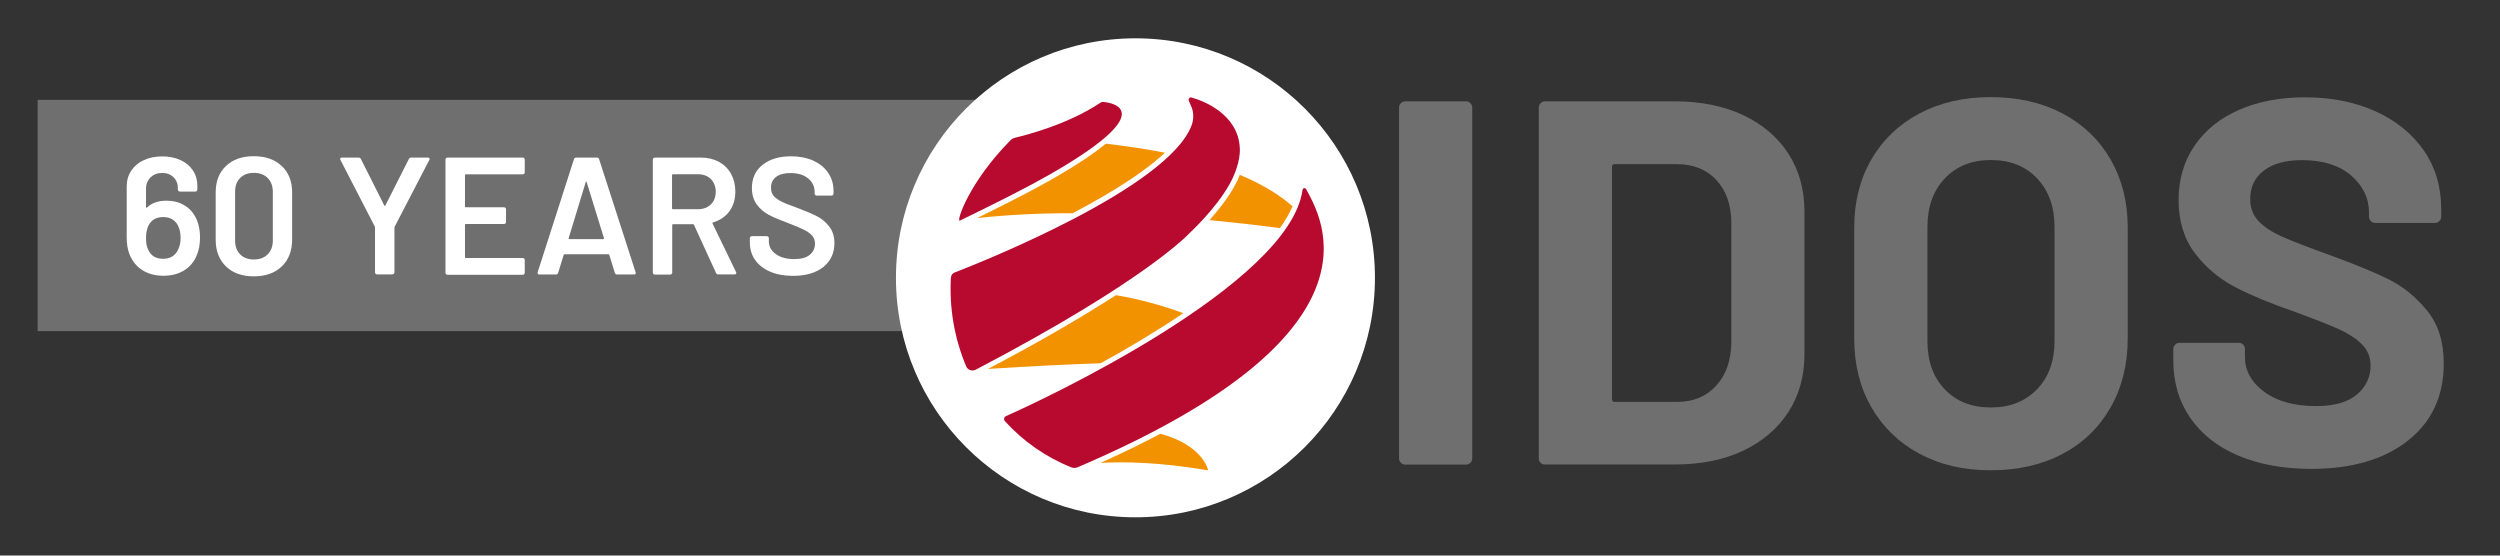
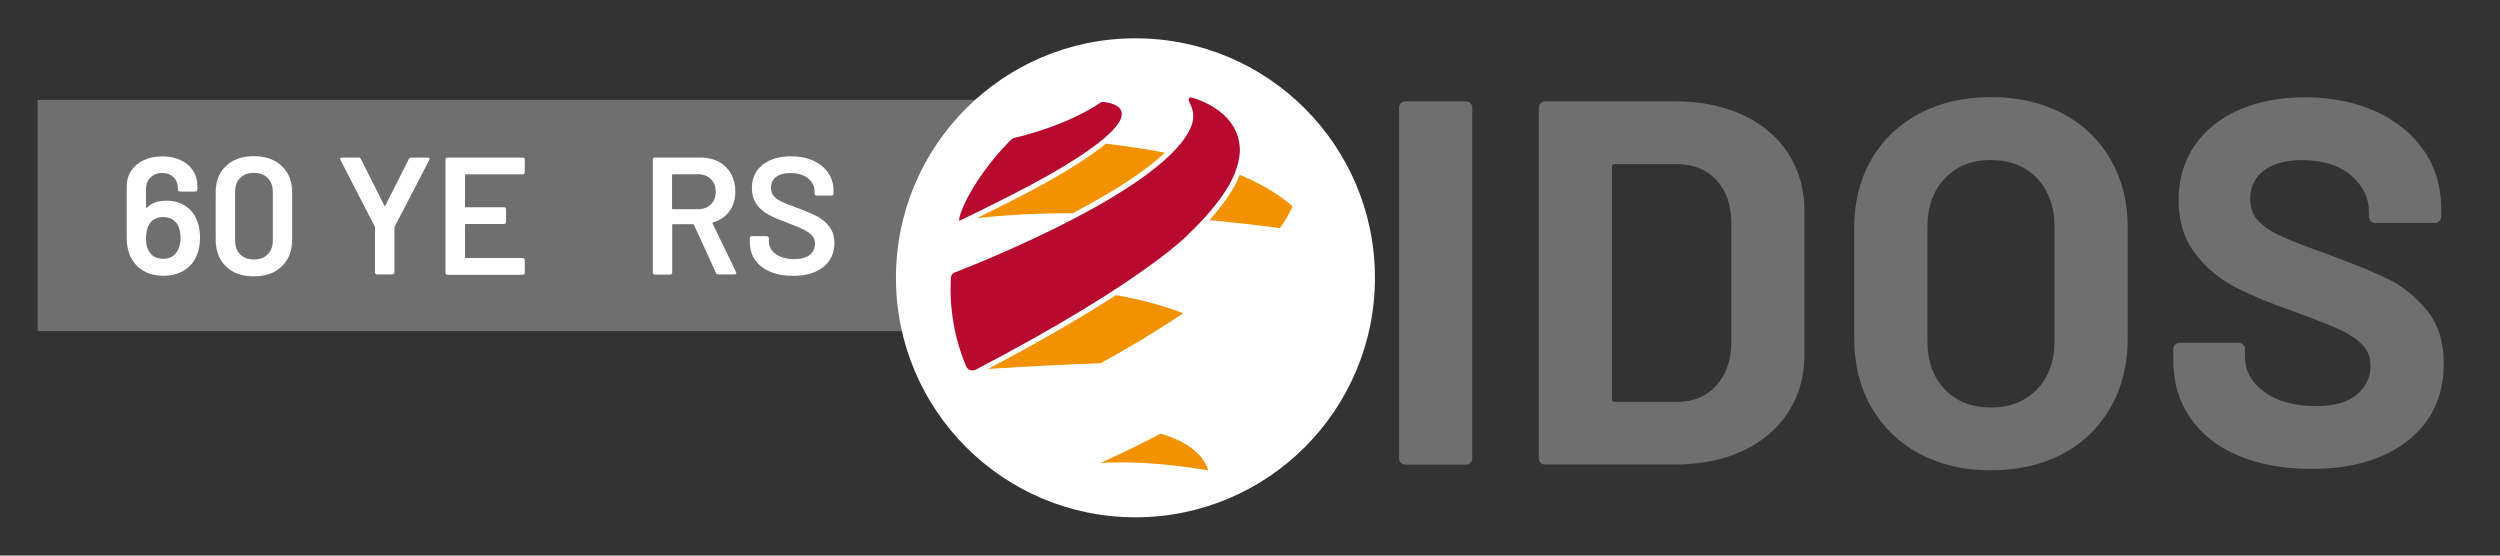
<svg xmlns="http://www.w3.org/2000/svg" xmlns:xlink="http://www.w3.org/1999/xlink" version="1.1" id="Ebene_1" x="0px" y="0px" viewBox="0 0 255.12 56.69" style="enable-background:new 0 0 255.12 56.69;" xml:space="preserve">
  <rect x="0" y="0" width="255.12" height="56.69" fill="#333333" stroke="none" />
  <style type="text/css">
	.st0{fill:#706F6F;}
	.st1{fill:#FFFFFF;}
	.st2{clip-path:url(#SVGID_00000095300458109407630030000015901914782995158176_);fill:#FFFFFF;}
	.st3{clip-path:url(#SVGID_00000015312863049259294110000011526531530615062676_);fill:#706F6F;}
	.st4{clip-path:url(#SVGID_00000015312863049259294110000011526531530615062676_);fill:#F39200;}
	.st5{clip-path:url(#SVGID_00000015312863049259294110000011526531530615062676_);fill:#B80A2E;}
</style>
  <rect x="3.84" y="10.19" class="st0" width="106.46" height="23.6" />
  <g>
    <path class="st1" d="M20.41,24.25c0,0.69-0.11,1.3-0.34,1.82c-0.27,0.66-0.7,1.17-1.29,1.53c-0.59,0.36-1.29,0.54-2.1,0.54   c-0.85,0-1.58-0.2-2.18-0.59s-1.03-0.94-1.3-1.64c-0.18-0.48-0.27-1.03-0.27-1.67v-5.2c0-0.61,0.15-1.15,0.46-1.62   c0.31-0.47,0.74-0.83,1.29-1.08c0.55-0.26,1.18-0.38,1.9-0.38c0.69,0,1.31,0.13,1.85,0.38s0.96,0.6,1.26,1.06   c0.3,0.45,0.45,0.98,0.45,1.57v0.38c0,0.06-0.02,0.1-0.06,0.14c-0.04,0.04-0.09,0.06-0.15,0.06h-1.57c-0.06,0-0.1-0.02-0.15-0.06   c-0.04-0.04-0.06-0.09-0.06-0.14V19.2c0-0.45-0.15-0.83-0.45-1.12s-0.68-0.43-1.15-0.43c-0.48,0-0.87,0.15-1.18,0.45   c-0.31,0.3-0.47,0.69-0.47,1.17v1.86c0,0.03,0.01,0.06,0.03,0.07c0.02,0.01,0.04,0.01,0.07-0.02c0.48-0.47,1.14-0.7,1.98-0.7   c0.67,0,1.26,0.14,1.76,0.43c0.51,0.28,0.91,0.69,1.2,1.23C20.25,22.71,20.41,23.42,20.41,24.25z M18.43,24.28   c0-0.51-0.1-0.95-0.29-1.31c-0.32-0.55-0.81-0.82-1.48-0.82c-0.7,0-1.2,0.28-1.5,0.85c-0.17,0.34-0.26,0.78-0.26,1.33   c0,0.47,0.07,0.85,0.22,1.14c0.27,0.63,0.78,0.94,1.53,0.94c0.72,0,1.22-0.31,1.52-0.92C18.34,25.15,18.43,24.75,18.43,24.28z" />
    <path class="st1" d="M23.06,27.19c-0.7-0.68-1.05-1.59-1.05-2.74v-4.81c0-1.14,0.35-2.04,1.05-2.7c0.7-0.67,1.64-1,2.84-1   c1.19,0,2.14,0.33,2.85,1c0.71,0.66,1.06,1.56,1.06,2.7v4.81c0,1.15-0.35,2.06-1.06,2.74c-0.71,0.68-1.66,1.01-2.85,1.01   C24.7,28.2,23.75,27.86,23.06,27.19z M27.31,25.96c0.35-0.35,0.53-0.81,0.53-1.41v-4.98c0-0.59-0.18-1.06-0.53-1.41   s-0.82-0.52-1.41-0.52c-0.58,0-1.04,0.17-1.39,0.52c-0.35,0.35-0.52,0.81-0.52,1.41v4.98c0,0.59,0.17,1.06,0.52,1.41   c0.35,0.35,0.81,0.52,1.39,0.52C26.48,26.48,26.96,26.31,27.31,25.96z" />
    <path class="st1" d="M38.33,27.94c-0.04-0.04-0.06-0.09-0.06-0.15v-4.57c0-0.04-0.01-0.08-0.02-0.1l-3.51-6.8   c-0.02-0.05-0.03-0.08-0.03-0.1c0-0.09,0.06-0.14,0.19-0.14h1.69c0.11,0,0.19,0.05,0.24,0.15l2.39,4.75c0.03,0.05,0.07,0.05,0.1,0   l2.4-4.75c0.06-0.1,0.14-0.15,0.24-0.15h1.7c0.08,0,0.13,0.02,0.16,0.07s0.03,0.1-0.01,0.17l-3.53,6.8   c-0.02,0.05-0.03,0.08-0.03,0.1v4.57c0,0.06-0.02,0.11-0.06,0.15C40.14,27.98,40.09,28,40.04,28h-1.57   C38.41,28,38.36,27.98,38.33,27.94z" />
    <path class="st1" d="M53.49,17.73c-0.04,0.04-0.09,0.06-0.15,0.06h-5.81c-0.06,0-0.08,0.03-0.08,0.09v3.19   c0,0.06,0.03,0.08,0.08,0.08h3.9c0.06,0,0.1,0.02,0.15,0.06c0.04,0.04,0.06,0.09,0.06,0.15v1.3c0,0.06-0.02,0.1-0.06,0.14   c-0.04,0.04-0.09,0.06-0.15,0.06h-3.9c-0.06,0-0.08,0.03-0.08,0.09v3.29c0,0.06,0.03,0.09,0.08,0.09h5.81   c0.06,0,0.1,0.02,0.15,0.06c0.04,0.04,0.06,0.09,0.06,0.15v1.29c0,0.06-0.02,0.11-0.06,0.15c-0.04,0.04-0.09,0.06-0.15,0.06h-7.67   c-0.06,0-0.11-0.02-0.15-0.06c-0.04-0.04-0.06-0.09-0.06-0.15V16.29c0-0.06,0.02-0.1,0.06-0.15c0.04-0.04,0.09-0.06,0.15-0.06h7.67   c0.06,0,0.1,0.02,0.15,0.06c0.04,0.04,0.06,0.09,0.06,0.15v1.29C53.55,17.64,53.53,17.69,53.49,17.73z" />
-     <path class="st1" d="M62.74,27.84l-0.56-1.82c-0.02-0.04-0.05-0.07-0.08-0.07h-4.5c-0.03,0-0.06,0.02-0.08,0.07l-0.56,1.82   c-0.03,0.11-0.11,0.17-0.22,0.17h-1.7c-0.07,0-0.12-0.02-0.15-0.06c-0.03-0.04-0.04-0.1-0.02-0.18l3.7-11.52   c0.03-0.11,0.11-0.17,0.22-0.17h2.13c0.11,0,0.19,0.06,0.22,0.17l3.72,11.52c0.01,0.02,0.02,0.05,0.02,0.09   c0,0.1-0.06,0.15-0.19,0.15h-1.7C62.85,28.01,62.77,27.96,62.74,27.84z M58.1,24.4h3.46c0.07,0,0.09-0.03,0.07-0.1l-1.76-5.71   c-0.01-0.05-0.03-0.07-0.05-0.07c-0.02,0-0.04,0.02-0.05,0.07l-1.74,5.71C58.02,24.37,58.05,24.4,58.1,24.4z" />
    <path class="st1" d="M73.07,27.86l-2.25-4.91c-0.02-0.05-0.06-0.07-0.1-0.07h-2.04c-0.06,0-0.08,0.03-0.08,0.09v4.84   c0,0.06-0.02,0.11-0.06,0.15c-0.04,0.04-0.09,0.06-0.14,0.06h-1.57c-0.06,0-0.11-0.02-0.15-0.06c-0.04-0.04-0.06-0.09-0.06-0.15   V16.29c0-0.06,0.02-0.1,0.06-0.15c0.04-0.04,0.09-0.06,0.15-0.06h4.69c0.69,0,1.31,0.15,1.84,0.43c0.53,0.29,0.95,0.7,1.24,1.23   s0.44,1.13,0.44,1.81c0,0.78-0.2,1.45-0.6,2c-0.4,0.55-0.96,0.93-1.68,1.15c-0.02,0-0.04,0.01-0.05,0.03   c-0.01,0.02-0.01,0.05,0,0.07l2.4,4.96c0.02,0.05,0.03,0.08,0.03,0.1c0,0.09-0.06,0.14-0.19,0.14H73.3   C73.19,28.01,73.11,27.96,73.07,27.86z M68.58,17.87v3.39c0,0.06,0.03,0.09,0.08,0.09h2.56c0.54,0,0.99-0.16,1.32-0.49   c0.33-0.32,0.5-0.75,0.5-1.29c0-0.53-0.17-0.97-0.5-1.3c-0.34-0.33-0.78-0.49-1.32-0.49h-2.56C68.61,17.79,68.58,17.82,68.58,17.87   z" />
    <path class="st1" d="M78.59,27.72c-0.66-0.28-1.17-0.68-1.53-1.19c-0.36-0.51-0.54-1.11-0.54-1.81V24.3c0-0.06,0.02-0.1,0.06-0.14   c0.04-0.04,0.09-0.06,0.15-0.06h1.52c0.06,0,0.1,0.02,0.15,0.06c0.04,0.04,0.06,0.09,0.06,0.14v0.32c0,0.52,0.23,0.96,0.7,1.3   c0.47,0.35,1.1,0.52,1.91,0.52c0.69,0,1.22-0.15,1.57-0.44c0.35-0.29,0.53-0.68,0.53-1.14c0-0.32-0.1-0.59-0.29-0.81   c-0.19-0.22-0.47-0.42-0.83-0.6c-0.36-0.18-0.89-0.41-1.61-0.68c-0.81-0.3-1.46-0.57-1.96-0.83c-0.5-0.26-0.92-0.62-1.25-1.07   c-0.33-0.45-0.5-1.01-0.5-1.68c0-1,0.36-1.79,1.09-2.37c0.73-0.58,1.7-0.87,2.91-0.87c0.85,0,1.6,0.15,2.26,0.44   c0.65,0.3,1.16,0.71,1.52,1.24s0.55,1.14,0.55,1.83v0.29c0,0.06-0.02,0.11-0.06,0.15c-0.04,0.04-0.09,0.06-0.14,0.06h-1.53   c-0.06,0-0.1-0.02-0.14-0.06c-0.04-0.04-0.06-0.09-0.06-0.15v-0.19c0-0.53-0.22-0.99-0.66-1.35c-0.44-0.37-1.04-0.55-1.81-0.55   c-0.63,0-1.11,0.13-1.46,0.39s-0.52,0.63-0.52,1.11c0,0.34,0.09,0.62,0.27,0.83s0.45,0.41,0.82,0.59c0.36,0.18,0.93,0.4,1.69,0.67   c0.81,0.31,1.45,0.58,1.93,0.83s0.9,0.6,1.24,1.05c0.35,0.45,0.52,1.01,0.52,1.68c0,1.02-0.38,1.83-1.13,2.44   c-0.76,0.6-1.79,0.9-3.09,0.9C80.02,28.15,79.25,28.01,78.59,27.72z" />
  </g>
  <g>
    <defs>
      <rect id="SVGID_1_" y="0" width="255.12" height="56.69" />
    </defs>
    <clipPath id="SVGID_00000017497292065795369230000014100802997454342301_">
      <use xlink:href="#SVGID_1_" style="overflow:visible;" />
    </clipPath>
    <path style="clip-path:url(#SVGID_00000017497292065795369230000014100802997454342301_);fill:#FFFFFF;" d="M115.87,52.79   c13.5,0,24.44-10.94,24.44-24.44S129.37,3.91,115.87,3.91c-13.5,0-24.44,10.94-24.44,24.44S102.37,52.79,115.87,52.79" />
  </g>
  <g>
    <defs>
      <rect id="SVGID_00000090973596278230212120000008495472749448205222_" x="94.97" y="3.9" width="156.3" height="48.54" />
    </defs>
    <clipPath id="SVGID_00000127021534904219519970000013950087610864161723_">
      <use xlink:href="#SVGID_00000090973596278230212120000008495472749448205222_" style="overflow:visible;" />
    </clipPath>
    <path style="clip-path:url(#SVGID_00000127021534904219519970000013950087610864161723_);fill:#706F6F;" d="M142.96,47.23   c-0.12-0.12-0.19-0.27-0.19-0.45V10.98c0-0.18,0.06-0.33,0.19-0.45c0.12-0.12,0.27-0.19,0.45-0.19h6.19c0.18,0,0.33,0.06,0.45,0.19   c0.12,0.12,0.19,0.27,0.19,0.45v35.79c0,0.18-0.06,0.33-0.19,0.45c-0.12,0.12-0.27,0.19-0.45,0.19h-6.19   C143.23,47.41,143.08,47.35,142.96,47.23" />
    <path style="clip-path:url(#SVGID_00000127021534904219519970000013950087610864161723_);fill:#706F6F;" d="M157.22,47.23   c-0.13-0.12-0.19-0.27-0.19-0.45V10.98c0-0.18,0.06-0.33,0.19-0.45c0.12-0.12,0.27-0.19,0.45-0.19h13.24c2.65,0,4.97,0.47,6.96,1.4   c1.99,0.94,3.54,2.25,4.63,3.94c1.09,1.69,1.64,3.65,1.64,5.88v14.61c0,2.22-0.55,4.18-1.64,5.88c-1.1,1.69-2.64,3.01-4.63,3.95   c-1.99,0.94-4.32,1.4-6.96,1.4h-13.24C157.49,47.41,157.34,47.35,157.22,47.23 M164.77,41.01h6.41c1.62,0,2.94-0.55,3.94-1.64   c1.01-1.09,1.53-2.56,1.56-4.39V22.79c0-1.83-0.5-3.3-1.51-4.4c-1.01-1.09-2.36-1.64-4.05-1.64h-6.35c-0.18,0-0.27,0.09-0.27,0.26   v23.72C164.5,40.92,164.59,41.01,164.77,41.01" />
    <path style="clip-path:url(#SVGID_00000127021534904219519970000013950087610864161723_);fill:#706F6F;" d="M195.87,46.3   c-2.1-1.13-3.73-2.71-4.9-4.74s-1.75-4.37-1.75-7.02V23.21c0-2.61,0.58-4.92,1.75-6.94c1.16-2.01,2.8-3.57,4.9-4.69   c2.1-1.11,4.53-1.67,7.28-1.67c2.79,0,5.23,0.56,7.33,1.67c2.1,1.11,3.73,2.67,4.9,4.69c1.16,2.01,1.75,4.32,1.75,6.94v11.33   c0,2.65-0.58,5-1.75,7.04c-1.17,2.05-2.8,3.63-4.9,4.74c-2.1,1.11-4.54,1.67-7.33,1.67C200.4,48,197.97,47.43,195.87,46.3    M207.86,39.74c1.2-1.23,1.8-2.88,1.8-4.92V23.16c0-2.05-0.59-3.7-1.77-4.95c-1.18-1.25-2.76-1.88-4.74-1.88   c-1.94,0-3.5,0.63-4.69,1.88c-1.18,1.25-1.77,2.9-1.77,4.95v11.65c0,2.05,0.59,3.69,1.77,4.92c1.18,1.24,2.74,1.85,4.69,1.85   C205.09,41.59,206.66,40.97,207.86,39.74" />
    <path style="clip-path:url(#SVGID_00000127021534904219519970000013950087610864161723_);fill:#706F6F;" d="M228.4,46.49   c-2.12-0.9-3.75-2.19-4.9-3.86c-1.15-1.68-1.72-3.63-1.72-5.85v-1.16c0-0.18,0.06-0.33,0.19-0.45c0.12-0.12,0.27-0.19,0.45-0.19   h6.04c0.18,0,0.33,0.06,0.45,0.19c0.12,0.12,0.18,0.27,0.18,0.45v0.79c0,1.41,0.65,2.6,1.96,3.57c1.31,0.97,3.07,1.46,5.3,1.46   c1.87,0,3.26-0.4,4.18-1.19c0.92-0.79,1.38-1.77,1.38-2.94c0-0.85-0.28-1.56-0.85-2.14c-0.57-0.58-1.33-1.09-2.3-1.54   c-0.97-0.44-2.51-1.05-4.63-1.83c-2.37-0.81-4.37-1.64-6.01-2.49c-1.64-0.85-3.02-2-4.13-3.47c-1.11-1.46-1.67-3.27-1.67-5.43   c0-2.12,0.55-3.97,1.64-5.56c1.09-1.59,2.61-2.81,4.55-3.65c1.94-0.85,4.18-1.27,6.73-1.27c2.68,0,5.07,0.48,7.18,1.43   c2.1,0.95,3.74,2.29,4.93,4c1.18,1.71,1.77,3.7,1.77,5.96v0.79c0,0.18-0.06,0.33-0.19,0.45c-0.12,0.12-0.27,0.19-0.45,0.19h-6.09   c-0.18,0-0.33-0.06-0.45-0.19c-0.12-0.12-0.19-0.27-0.19-0.45v-0.42c0-1.48-0.61-2.74-1.83-3.79c-1.22-1.04-2.89-1.56-5-1.56   c-1.66,0-2.96,0.35-3.89,1.06c-0.94,0.71-1.4,1.68-1.4,2.91c0,0.88,0.27,1.62,0.82,2.22c0.55,0.6,1.36,1.14,2.44,1.62   c1.08,0.48,2.74,1.12,5,1.93c2.51,0.92,4.47,1.73,5.9,2.44c1.43,0.71,2.72,1.76,3.87,3.15c1.15,1.4,1.72,3.2,1.72,5.43   c0,3.32-1.22,5.94-3.65,7.86c-2.43,1.92-5.74,2.89-9.9,2.89C232.99,47.84,230.52,47.39,228.4,46.49" />
    <path style="clip-path:url(#SVGID_00000127021534904219519970000013950087610864161723_);fill:#706F6F;" d="M268.29,18.67   c-0.47-0.24-0.84-0.59-1.1-1.04c-0.26-0.45-0.39-0.96-0.39-1.55v-3.01c0-0.59,0.13-1.11,0.39-1.55c0.26-0.44,0.62-0.79,1.1-1.03   c0.47-0.24,1.02-0.37,1.64-0.37c0.61,0,1.16,0.12,1.63,0.36c0.47,0.24,0.83,0.57,1.09,0.98c0.26,0.42,0.39,0.89,0.39,1.41v0.1   c0,0.04-0.02,0.08-0.05,0.11c-0.03,0.03-0.06,0.04-0.11,0.04h-1.13c-0.04,0-0.08-0.01-0.11-0.04c-0.03-0.03-0.04-0.06-0.04-0.11   V12.9c0-0.45-0.15-0.82-0.46-1.11c-0.3-0.29-0.71-0.44-1.21-0.44c-0.51,0-0.91,0.15-1.22,0.46c-0.31,0.3-0.46,0.7-0.46,1.2v3.11   c0,0.5,0.16,0.9,0.49,1.2c0.32,0.3,0.74,0.46,1.26,0.46c0.5,0,0.89-0.13,1.18-0.39c0.29-0.26,0.43-0.62,0.43-1.08v-0.77   c0-0.04-0.02-0.06-0.06-0.06h-1.53c-0.04,0-0.08-0.01-0.11-0.04s-0.04-0.07-0.04-0.11v-0.92c0-0.04,0.01-0.08,0.04-0.11   c0.03-0.03,0.06-0.04,0.11-0.04h2.88c0.04,0,0.08,0.01,0.11,0.04c0.03,0.03,0.05,0.06,0.05,0.11v1.59c0,0.96-0.28,1.7-0.84,2.23   c-0.56,0.53-1.32,0.8-2.26,0.8C269.31,19.03,268.76,18.91,268.29,18.67" />
    <path style="clip-path:url(#SVGID_00000127021534904219519970000013950087610864161723_);fill:#706F6F;" d="M280.1,15.73   l-0.01,0.39c0,0.1-0.05,0.15-0.15,0.15h-3.9c-0.04,0-0.06,0.02-0.06,0.06c0.03,0.27,0.06,0.46,0.11,0.56   c0.2,0.6,0.69,0.9,1.46,0.91c0.57,0,1.01-0.23,1.35-0.7c0.03-0.05,0.08-0.07,0.13-0.07c0.03,0,0.06,0.01,0.09,0.04l0.77,0.64   c0.07,0.06,0.09,0.12,0.04,0.2c-0.26,0.37-0.6,0.65-1.03,0.85c-0.43,0.2-0.9,0.3-1.43,0.3c-0.65,0-1.2-0.15-1.65-0.44   c-0.45-0.29-0.78-0.7-0.99-1.22c-0.19-0.45-0.29-1.07-0.29-1.87c0-0.48,0.05-0.87,0.15-1.17c0.17-0.58,0.48-1.04,0.94-1.38   c0.46-0.34,1.01-0.51,1.66-0.51c1.63,0,2.56,0.86,2.77,2.57C280.09,15.24,280.1,15.48,280.1,15.73 M276.52,13.95   c-0.2,0.15-0.35,0.37-0.43,0.64c-0.05,0.14-0.08,0.32-0.1,0.55c-0.02,0.04,0,0.06,0.05,0.06h2.53c0.04,0,0.06-0.02,0.06-0.06   c-0.02-0.21-0.04-0.37-0.08-0.47c-0.07-0.3-0.22-0.53-0.44-0.7c-0.22-0.17-0.5-0.25-0.83-0.25   C276.98,13.71,276.72,13.79,276.52,13.95" />
    <path style="clip-path:url(#SVGID_00000127021534904219519970000013950087610864161723_);fill:#706F6F;" d="M285.26,12.66   c0.07,0.03,0.09,0.1,0.07,0.19l-0.21,1.12c-0.01,0.1-0.07,0.13-0.17,0.09c-0.13-0.04-0.27-0.06-0.44-0.06   c-0.11,0-0.19,0.01-0.25,0.01c-0.35,0.02-0.64,0.14-0.87,0.37c-0.23,0.23-0.35,0.53-0.35,0.89v3.53c0,0.04-0.01,0.08-0.04,0.11   c-0.03,0.03-0.06,0.04-0.11,0.04h-1.15c-0.04,0-0.08-0.01-0.11-0.04c-0.03-0.03-0.04-0.06-0.04-0.11v-6.07   c0-0.04,0.01-0.08,0.04-0.1c0.03-0.03,0.06-0.04,0.11-0.04h1.15c0.04,0,0.08,0.01,0.11,0.04c0.03,0.03,0.04,0.06,0.04,0.1v0.56   c0,0.03,0.01,0.05,0.02,0.06c0.01,0,0.03-0.01,0.04-0.03c0.35-0.54,0.83-0.81,1.46-0.81C284.83,12.49,285.06,12.55,285.26,12.66" />
    <path style="clip-path:url(#SVGID_00000127021534904219519970000013950087610864161723_);fill:#706F6F;" d="M294.78,13.05   c0.36,0.39,0.54,0.92,0.54,1.61v4.12c0,0.04-0.02,0.08-0.05,0.11c-0.03,0.03-0.06,0.04-0.11,0.04h-1.13   c-0.04,0-0.08-0.01-0.11-0.04c-0.03-0.03-0.04-0.06-0.04-0.11v-3.83c0-0.38-0.1-0.69-0.31-0.91c-0.2-0.22-0.48-0.34-0.82-0.34   c-0.34,0-0.62,0.11-0.83,0.34c-0.22,0.22-0.32,0.52-0.32,0.9v3.84c0,0.04-0.01,0.08-0.04,0.11c-0.03,0.03-0.07,0.04-0.1,0.04h-1.14   c-0.04,0-0.08-0.01-0.11-0.04c-0.03-0.03-0.04-0.06-0.04-0.11v-3.83c0-0.38-0.1-0.69-0.31-0.91c-0.21-0.22-0.48-0.34-0.82-0.34   c-0.32,0-0.58,0.09-0.78,0.28c-0.2,0.18-0.32,0.43-0.35,0.75v4.05c0,0.04-0.02,0.08-0.04,0.11c-0.03,0.03-0.07,0.04-0.11,0.04   h-1.15c-0.04,0-0.08-0.01-0.11-0.04c-0.03-0.03-0.05-0.06-0.05-0.11v-6.07c0-0.04,0.02-0.08,0.05-0.11   c0.03-0.03,0.06-0.04,0.11-0.04h1.15c0.04,0,0.08,0.02,0.11,0.04c0.03,0.03,0.04,0.06,0.04,0.11v0.41c0,0.03,0.01,0.04,0.02,0.05   c0.02,0.01,0.03,0,0.05-0.02c0.18-0.23,0.41-0.41,0.68-0.52s0.57-0.17,0.9-0.17c0.41,0,0.76,0.08,1.07,0.25   c0.31,0.17,0.54,0.41,0.71,0.72c0.03,0.03,0.05,0.03,0.09,0c0.18-0.33,0.44-0.58,0.76-0.74c0.32-0.16,0.68-0.24,1.08-0.24   C293.91,12.47,294.41,12.66,294.78,13.05" />
    <path style="clip-path:url(#SVGID_00000127021534904219519970000013950087610864161723_);fill:#706F6F;" d="M300.77,12.74   c0.4,0.18,0.71,0.43,0.92,0.75c0.22,0.32,0.32,0.68,0.32,1.09v4.2c0,0.04-0.02,0.08-0.04,0.11c-0.03,0.03-0.07,0.04-0.11,0.04   h-1.15c-0.04,0-0.08-0.01-0.11-0.04c-0.03-0.03-0.04-0.06-0.04-0.11v-0.4c0-0.02-0.01-0.04-0.03-0.04c-0.02,0-0.03,0-0.05,0.02   c-0.41,0.45-1,0.67-1.77,0.67c-0.62,0-1.14-0.16-1.54-0.47c-0.4-0.32-0.6-0.78-0.6-1.41c0-0.65,0.23-1.15,0.68-1.51   c0.45-0.36,1.09-0.54,1.91-0.54h1.33c0.04,0,0.06-0.02,0.06-0.06v-0.3c0-0.32-0.1-0.58-0.29-0.75c-0.19-0.18-0.48-0.27-0.86-0.27   c-0.32,0-0.57,0.06-0.77,0.17c-0.2,0.11-0.32,0.27-0.37,0.47c-0.03,0.1-0.08,0.14-0.17,0.13l-1.21-0.15   c-0.04-0.01-0.08-0.02-0.11-0.04c-0.03-0.02-0.04-0.05-0.03-0.08c0.07-0.51,0.34-0.92,0.82-1.25c0.48-0.32,1.08-0.49,1.8-0.49   C299.92,12.47,300.38,12.56,300.77,12.74 M300.14,17.56c0.29-0.22,0.44-0.49,0.44-0.82v-0.59c0-0.04-0.02-0.06-0.06-0.06h-1.05   c-0.44,0-0.79,0.08-1.04,0.25c-0.25,0.17-0.38,0.4-0.38,0.71c0,0.27,0.1,0.47,0.29,0.62c0.2,0.15,0.45,0.22,0.76,0.22   C299.5,17.89,299.85,17.78,300.14,17.56" />
    <path style="clip-path:url(#SVGID_00000127021534904219519970000013950087610864161723_);fill:#706F6F;" d="M308.31,13.07   c0.4,0.4,0.6,0.94,0.6,1.63v4.09c0,0.04-0.01,0.08-0.04,0.11c-0.03,0.03-0.06,0.04-0.11,0.04h-1.15c-0.04,0-0.08-0.02-0.11-0.04   c-0.03-0.03-0.04-0.06-0.04-0.11V15c0-0.38-0.11-0.69-0.32-0.93s-0.5-0.35-0.86-0.35c-0.36,0-0.65,0.12-0.87,0.35   c-0.22,0.23-0.33,0.54-0.33,0.92v3.8c0,0.04-0.02,0.08-0.04,0.11c-0.03,0.03-0.06,0.04-0.11,0.04h-1.15   c-0.04,0-0.08-0.02-0.11-0.04c-0.03-0.03-0.04-0.06-0.04-0.11v-6.07c0-0.04,0.02-0.08,0.04-0.11c0.03-0.03,0.06-0.04,0.11-0.04   h1.15c0.04,0,0.08,0.01,0.11,0.04c0.03,0.03,0.04,0.06,0.04,0.11v0.4c0,0.02,0.01,0.04,0.02,0.05c0.02,0.01,0.03,0,0.04-0.03   c0.34-0.45,0.86-0.67,1.55-0.67C307.37,12.47,307.9,12.67,308.31,13.07" />
    <path style="clip-path:url(#SVGID_00000127021534904219519970000013950087610864161723_);fill:#706F6F;" d="M313.84,18.89   c-0.03-0.03-0.04-0.06-0.04-0.11v-8.42c0-0.04,0.01-0.08,0.04-0.11c0.03-0.03,0.06-0.04,0.11-0.04h1.15c0.04,0,0.08,0.01,0.11,0.04   c0.03,0.03,0.04,0.06,0.04,0.11v8.42c0,0.04-0.01,0.08-0.04,0.11c-0.03,0.03-0.06,0.04-0.11,0.04h-1.15   C313.91,18.94,313.87,18.92,313.84,18.89" />
    <path style="clip-path:url(#SVGID_00000127021534904219519970000013950087610864161723_);fill:#706F6F;" d="M321.77,13.07   c0.4,0.4,0.6,0.94,0.6,1.63v4.09c0,0.04-0.01,0.08-0.04,0.11c-0.03,0.03-0.06,0.04-0.11,0.04h-1.14c-0.04,0-0.08-0.02-0.11-0.04   c-0.03-0.03-0.04-0.06-0.04-0.11V15c0-0.38-0.11-0.69-0.32-0.93c-0.22-0.24-0.5-0.35-0.86-0.35s-0.65,0.12-0.87,0.35   c-0.22,0.23-0.33,0.54-0.33,0.92v3.8c0,0.04-0.01,0.08-0.04,0.11c-0.03,0.03-0.06,0.04-0.11,0.04h-1.15   c-0.04,0-0.08-0.02-0.11-0.04c-0.03-0.03-0.04-0.06-0.04-0.11v-6.07c0-0.04,0.02-0.08,0.04-0.11c0.03-0.03,0.07-0.04,0.11-0.04   h1.15c0.04,0,0.08,0.01,0.11,0.04c0.03,0.03,0.04,0.06,0.04,0.11v0.4c0,0.02,0.01,0.04,0.03,0.05c0.02,0.01,0.03,0,0.04-0.03   c0.34-0.45,0.86-0.67,1.55-0.67C320.83,12.47,321.37,12.67,321.77,13.07" />
    <path style="clip-path:url(#SVGID_00000127021534904219519970000013950087610864161723_);fill:#706F6F;" d="M325.05,18.78   c-0.4-0.15-0.7-0.36-0.92-0.64c-0.22-0.27-0.32-0.57-0.32-0.9v-0.11c0-0.04,0.02-0.08,0.05-0.11c0.03-0.03,0.06-0.04,0.11-0.04h1.1   c0.04,0,0.08,0.01,0.11,0.04c0.03,0.03,0.04,0.06,0.04,0.11v0.02c0,0.21,0.11,0.39,0.34,0.54c0.23,0.15,0.52,0.23,0.87,0.23   c0.33,0,0.6-0.07,0.81-0.21c0.21-0.14,0.31-0.31,0.31-0.52c0-0.19-0.09-0.34-0.26-0.43c-0.17-0.1-0.45-0.2-0.83-0.31l-0.47-0.15   c-0.42-0.12-0.78-0.26-1.07-0.4c-0.29-0.14-0.54-0.33-0.74-0.58c-0.2-0.24-0.3-0.56-0.3-0.94c0-0.58,0.23-1.04,0.68-1.39   c0.46-0.35,1.06-0.52,1.81-0.52c0.51,0,0.95,0.08,1.33,0.24c0.38,0.16,0.68,0.39,0.89,0.67c0.21,0.29,0.31,0.61,0.31,0.98   c0,0.04-0.01,0.08-0.04,0.11c-0.03,0.03-0.07,0.04-0.11,0.04h-1.06c-0.04,0-0.08-0.01-0.11-0.04c-0.03-0.03-0.04-0.06-0.04-0.11   c0-0.22-0.11-0.4-0.32-0.54c-0.21-0.15-0.5-0.22-0.87-0.22c-0.32,0-0.59,0.06-0.79,0.18c-0.2,0.12-0.31,0.29-0.31,0.51   c0,0.2,0.1,0.35,0.29,0.46c0.2,0.1,0.52,0.22,0.98,0.34l0.27,0.08c0.44,0.13,0.81,0.27,1.11,0.4c0.3,0.14,0.55,0.33,0.76,0.57   c0.21,0.24,0.31,0.56,0.31,0.95c0,0.59-0.23,1.05-0.7,1.39c-0.47,0.34-1.08,0.5-1.86,0.5C325.9,19.01,325.44,18.93,325.05,18.78" />
    <path style="clip-path:url(#SVGID_00000127021534904219519970000013950087610864161723_);fill:#706F6F;" d="M333.83,13.7   c-0.03,0.03-0.06,0.04-0.11,0.04h-1.4c-0.04,0-0.06,0.02-0.06,0.06v3c0,0.32,0.07,0.54,0.21,0.69c0.14,0.14,0.35,0.21,0.65,0.21   h0.51c0.04,0,0.08,0.01,0.11,0.04c0.03,0.03,0.04,0.06,0.04,0.11v0.93c0,0.09-0.05,0.15-0.15,0.16l-0.78,0.01   c-0.66,0-1.15-0.11-1.47-0.34c-0.32-0.22-0.49-0.65-0.5-1.27V13.8c0-0.04-0.02-0.06-0.06-0.06h-0.71c-0.04,0-0.08-0.01-0.11-0.04   c-0.03-0.03-0.04-0.06-0.04-0.11v-0.87c0-0.04,0.02-0.08,0.04-0.11c0.03-0.03,0.07-0.04,0.11-0.04h0.71c0.04,0,0.06-0.02,0.06-0.06   v-1.46c0-0.04,0.02-0.08,0.04-0.11c0.03-0.03,0.06-0.04,0.11-0.04h1.08c0.04,0,0.08,0.01,0.11,0.04c0.03,0.03,0.04,0.06,0.04,0.11   v1.46c0,0.04,0.02,0.06,0.06,0.06h1.4c0.04,0,0.08,0.01,0.11,0.04c0.03,0.03,0.04,0.06,0.04,0.11v0.87   C333.87,13.63,333.86,13.67,333.83,13.7" />
    <path style="clip-path:url(#SVGID_00000127021534904219519970000013950087610864161723_);fill:#706F6F;" d="M344.82,38.03   c-0.17-0.17-0.25-0.38-0.25-0.64c0-0.26,0.08-0.47,0.25-0.64c0.17-0.17,0.38-0.25,0.64-0.25s0.47,0.08,0.64,0.25   c0.17,0.17,0.25,0.38,0.25,0.64c0,0.26-0.08,0.47-0.25,0.64c-0.17,0.17-0.38,0.25-0.64,0.25S344.98,38.2,344.82,38.03    M344.75,45.47c-0.03-0.03-0.04-0.06-0.04-0.11v-6.08c0-0.04,0.01-0.08,0.04-0.11c0.03-0.03,0.06-0.04,0.11-0.04H346   c0.04,0,0.08,0.01,0.1,0.04c0.03,0.03,0.04,0.06,0.04,0.11v6.08c0,0.04-0.01,0.08-0.04,0.11c-0.03,0.03-0.06,0.04-0.1,0.04h-1.15   C344.81,45.52,344.78,45.5,344.75,45.47" />
    <path style="clip-path:url(#SVGID_00000127021534904219519970000013950087610864161723_);fill:#706F6F;" d="M350.85,38.03   c-0.17-0.17-0.25-0.38-0.25-0.64c0-0.26,0.08-0.47,0.25-0.64c0.17-0.17,0.38-0.25,0.64-0.25c0.26,0,0.47,0.08,0.64,0.25   c0.17,0.17,0.25,0.38,0.25,0.64c0,0.26-0.08,0.47-0.25,0.64c-0.17,0.17-0.38,0.25-0.64,0.25C351.23,38.28,351.01,38.2,350.85,38.03    M350.78,45.47c-0.03-0.03-0.04-0.06-0.04-0.11v-6.08c0-0.04,0.02-0.08,0.04-0.11c0.03-0.03,0.06-0.04,0.11-0.04h1.15   c0.04,0,0.08,0.01,0.11,0.04c0.03,0.03,0.04,0.06,0.04,0.11v6.08c0,0.04-0.01,0.08-0.04,0.11c-0.03,0.03-0.06,0.04-0.11,0.04h-1.15   C350.84,45.52,350.81,45.5,350.78,45.47" />
    <path style="clip-path:url(#SVGID_00000127021534904219519970000013950087610864161723_);fill:#706F6F;" d="M335.52,11.45   c-0.17-0.17-0.25-0.38-0.25-0.63c0-0.26,0.08-0.47,0.25-0.64c0.17-0.17,0.38-0.25,0.64-0.25c0.26,0,0.47,0.08,0.64,0.25   c0.17,0.17,0.25,0.38,0.25,0.64c0,0.26-0.08,0.47-0.25,0.63c-0.17,0.17-0.38,0.25-0.64,0.25C335.89,11.7,335.68,11.61,335.52,11.45    M335.45,18.89c-0.03-0.03-0.04-0.06-0.04-0.11v-6.08c0-0.04,0.01-0.08,0.04-0.11c0.03-0.03,0.06-0.04,0.11-0.04h1.15   c0.04,0,0.08,0.01,0.11,0.04c0.03,0.03,0.04,0.06,0.04,0.11v6.08c0,0.04-0.01,0.08-0.04,0.11c-0.03,0.03-0.06,0.04-0.11,0.04h-1.15   C335.51,18.94,335.48,18.92,335.45,18.89" />
    <path style="clip-path:url(#SVGID_00000127021534904219519970000013950087610864161723_);fill:#706F6F;" d="M342.15,13.7   c-0.03,0.03-0.06,0.04-0.11,0.04h-1.41c-0.04,0-0.06,0.02-0.06,0.06v3c0,0.32,0.07,0.54,0.21,0.69c0.14,0.14,0.35,0.21,0.65,0.21   h0.51c0.04,0,0.08,0.01,0.11,0.04c0.03,0.03,0.04,0.06,0.04,0.11v0.93c0,0.09-0.05,0.15-0.15,0.16l-0.78,0.01   c-0.66,0-1.15-0.11-1.47-0.34c-0.32-0.22-0.49-0.65-0.5-1.27V13.8c0-0.04-0.02-0.06-0.06-0.06h-0.71c-0.04,0-0.08-0.01-0.11-0.04   c-0.03-0.03-0.04-0.06-0.04-0.11v-0.87c0-0.04,0.01-0.08,0.04-0.11c0.03-0.03,0.06-0.04,0.11-0.04h0.71c0.04,0,0.06-0.02,0.06-0.06   v-1.46c0-0.04,0.02-0.08,0.04-0.11c0.03-0.03,0.06-0.04,0.11-0.04h1.08c0.04,0,0.08,0.01,0.11,0.04c0.03,0.03,0.04,0.06,0.04,0.11   v1.46c0,0.04,0.02,0.06,0.06,0.06h1.41c0.04,0,0.08,0.01,0.11,0.04c0.03,0.03,0.04,0.06,0.04,0.11v0.87   C342.19,13.63,342.18,13.67,342.15,13.7" />
    <path style="clip-path:url(#SVGID_00000127021534904219519970000013950087610864161723_);fill:#706F6F;" d="M347.46,12.61   c0.03-0.03,0.06-0.04,0.11-0.04h1.13c0.04,0,0.08,0.01,0.11,0.04c0.03,0.03,0.04,0.06,0.04,0.11v6.07c0,0.04-0.01,0.08-0.04,0.11   c-0.03,0.03-0.07,0.04-0.11,0.04h-1.13c-0.04,0-0.08-0.01-0.11-0.04c-0.03-0.03-0.04-0.06-0.04-0.11v-0.4   c0-0.03-0.01-0.04-0.02-0.05c-0.02-0.01-0.03,0-0.05,0.02c-0.34,0.44-0.85,0.66-1.53,0.66c-0.63,0-1.16-0.18-1.59-0.55   c-0.43-0.37-0.64-0.88-0.64-1.56v-4.2c0-0.04,0.01-0.08,0.04-0.11c0.03-0.03,0.07-0.04,0.11-0.04h1.15c0.04,0,0.08,0.01,0.11,0.04   c0.03,0.03,0.04,0.06,0.04,0.11v3.79c0,0.39,0.1,0.7,0.3,0.93c0.21,0.23,0.49,0.35,0.86,0.35c0.37,0,0.67-0.12,0.9-0.35   c0.22-0.23,0.34-0.54,0.34-0.93v-3.79C347.41,12.68,347.43,12.64,347.46,12.61" />
    <path style="clip-path:url(#SVGID_00000127021534904219519970000013950087610864161723_);fill:#706F6F;" d="M354.03,13.7   c-0.03,0.03-0.06,0.04-0.11,0.04h-1.4c-0.04,0-0.06,0.02-0.06,0.06v3c0,0.32,0.07,0.54,0.21,0.69c0.14,0.14,0.35,0.21,0.65,0.21   h0.51c0.04,0,0.08,0.01,0.11,0.04c0.03,0.03,0.04,0.06,0.04,0.11v0.93c0,0.09-0.05,0.15-0.15,0.16l-0.78,0.01   c-0.66,0-1.15-0.11-1.47-0.34c-0.32-0.22-0.49-0.65-0.5-1.27V13.8c0-0.04-0.02-0.06-0.06-0.06h-0.71c-0.04,0-0.08-0.01-0.11-0.04   c-0.03-0.03-0.04-0.06-0.04-0.11v-0.87c0-0.04,0.02-0.08,0.04-0.11c0.03-0.03,0.07-0.04,0.11-0.04h0.71c0.04,0,0.06-0.02,0.06-0.06   v-1.46c0-0.04,0.01-0.08,0.04-0.11c0.03-0.03,0.06-0.04,0.11-0.04h1.08c0.04,0,0.08,0.01,0.11,0.04c0.03,0.03,0.04,0.06,0.04,0.11   v1.46c0,0.04,0.02,0.06,0.06,0.06h1.4c0.04,0,0.08,0.01,0.11,0.04c0.03,0.03,0.04,0.06,0.04,0.11v0.87   C354.08,13.63,354.06,13.67,354.03,13.7" />
    <path style="clip-path:url(#SVGID_00000127021534904219519970000013950087610864161723_);fill:#706F6F;" d="M360.83,15.73   l-0.01,0.39c0,0.1-0.05,0.15-0.15,0.15h-3.9c-0.04,0-0.06,0.02-0.06,0.06c0.03,0.27,0.06,0.46,0.11,0.56   c0.2,0.6,0.68,0.9,1.46,0.91c0.57,0,1.01-0.23,1.35-0.7c0.03-0.05,0.08-0.07,0.13-0.07c0.03,0,0.06,0.01,0.09,0.04l0.77,0.64   c0.08,0.06,0.09,0.12,0.04,0.2c-0.26,0.37-0.6,0.65-1.03,0.85c-0.43,0.2-0.9,0.3-1.43,0.3c-0.65,0-1.2-0.15-1.65-0.44   c-0.45-0.29-0.78-0.7-0.99-1.22c-0.19-0.45-0.29-1.07-0.29-1.87c0-0.48,0.05-0.87,0.15-1.17c0.17-0.58,0.48-1.04,0.94-1.38   c0.46-0.34,1.01-0.51,1.66-0.51c1.64,0,2.56,0.86,2.77,2.57C360.81,15.24,360.83,15.48,360.83,15.73 M357.25,13.95   c-0.2,0.15-0.35,0.37-0.43,0.64c-0.05,0.14-0.08,0.32-0.1,0.55c-0.02,0.04,0,0.06,0.05,0.06h2.53c0.04,0,0.06-0.02,0.06-0.06   c-0.02-0.21-0.04-0.37-0.07-0.47c-0.08-0.3-0.22-0.53-0.44-0.7c-0.22-0.17-0.49-0.25-0.83-0.25   C357.71,13.71,357.45,13.79,357.25,13.95" />
    <path style="clip-path:url(#SVGID_00000127021534904219519970000013950087610864161723_);fill:#706F6F;" d="M267.9,31.83   c-0.47-0.33-0.8-0.79-0.99-1.38c-0.14-0.45-0.21-0.92-0.21-1.42c0-0.53,0.07-1.01,0.2-1.42c0.19-0.58,0.52-1.03,1-1.36   c0.47-0.32,1.04-0.49,1.71-0.49c0.63,0,1.18,0.16,1.64,0.49c0.46,0.32,0.79,0.77,0.98,1.35c0.15,0.4,0.23,0.87,0.23,1.42   c0,0.52-0.07,1-0.21,1.42c-0.19,0.59-0.52,1.05-0.98,1.39c-0.46,0.34-1.02,0.51-1.66,0.51C268.93,32.33,268.37,32.16,267.9,31.83    M270.38,30.82c0.22-0.17,0.38-0.42,0.48-0.73c0.08-0.27,0.13-0.62,0.13-1.05c0-0.45-0.04-0.8-0.13-1.05   c-0.09-0.32-0.25-0.56-0.47-0.73c-0.22-0.17-0.5-0.26-0.82-0.26c-0.31,0-0.57,0.09-0.8,0.26c-0.23,0.17-0.39,0.41-0.49,0.73   c-0.08,0.29-0.13,0.64-0.13,1.05s0.04,0.76,0.13,1.05c0.09,0.32,0.25,0.56,0.48,0.73c0.23,0.17,0.5,0.26,0.83,0.26   C269.89,31.08,270.16,30.99,270.38,30.82" />
    <path style="clip-path:url(#SVGID_00000127021534904219519970000013950087610864161723_);fill:#706F6F;" d="M277.03,25.89   c0.03,0.03,0.04,0.06,0.04,0.11v0.98c0,0.04-0.01,0.08-0.04,0.11c-0.03,0.03-0.06,0.04-0.11,0.04h-1.23   c-0.04,0-0.06,0.02-0.06,0.06v4.88c0,0.04-0.02,0.08-0.04,0.11c-0.03,0.03-0.07,0.04-0.11,0.04h-1.15c-0.04,0-0.08-0.01-0.11-0.04   c-0.03-0.03-0.04-0.06-0.04-0.11v-4.88c0-0.04-0.02-0.06-0.06-0.06h-0.77c-0.04,0-0.08-0.02-0.11-0.04   c-0.03-0.03-0.04-0.06-0.04-0.11V26c0-0.04,0.01-0.08,0.04-0.11c0.03-0.03,0.06-0.04,0.11-0.04h0.77c0.04,0,0.06-0.02,0.06-0.06   v-0.22c0-0.54,0.07-0.96,0.21-1.25c0.14-0.29,0.37-0.5,0.7-0.63c0.32-0.12,0.78-0.18,1.37-0.17h0.44c0.04,0,0.08,0.01,0.11,0.04   c0.03,0.03,0.04,0.06,0.04,0.1v0.87c0,0.04-0.01,0.08-0.04,0.11c-0.03,0.03-0.07,0.04-0.11,0.04h-0.32c-0.36,0-0.6,0.07-0.74,0.21   c-0.14,0.14-0.2,0.4-0.2,0.77v0.12c0,0.04,0.02,0.06,0.06,0.06h1.23C276.97,25.85,277,25.86,277.03,25.89" />
    <path style="clip-path:url(#SVGID_00000127021534904219519970000013950087610864161723_);fill:#706F6F;" d="M281.91,32.18   c-0.03-0.03-0.04-0.06-0.04-0.11v-8.42c0-0.04,0.01-0.08,0.04-0.11c0.03-0.03,0.07-0.04,0.11-0.04h3.04c0.59,0,1.11,0.1,1.56,0.31   c0.45,0.21,0.79,0.5,1.04,0.89c0.24,0.39,0.37,0.84,0.37,1.35v3.61c0,0.52-0.12,0.97-0.37,1.35c-0.25,0.39-0.59,0.68-1.04,0.89   c-0.45,0.21-0.97,0.31-1.56,0.31h-3.04C281.98,32.23,281.94,32.21,281.91,32.18 M283.38,30.98h1.74c0.44,0,0.79-0.14,1.05-0.42   c0.26-0.28,0.4-0.65,0.4-1.12V26.3c0-0.47-0.13-0.85-0.4-1.13c-0.27-0.28-0.62-0.42-1.07-0.42h-1.73c-0.04,0-0.06,0.02-0.06,0.06   v6.11C283.31,30.96,283.33,30.98,283.38,30.98" />
    <path style="clip-path:url(#SVGID_00000127021534904219519970000013950087610864161723_);fill:#706F6F;" d="M294.79,29.02   l-0.01,0.39c0,0.1-0.05,0.15-0.15,0.15h-3.9c-0.04,0-0.06,0.02-0.06,0.06c0.02,0.27,0.06,0.46,0.11,0.56   c0.2,0.6,0.68,0.9,1.46,0.91c0.56,0,1.01-0.23,1.35-0.7c0.03-0.05,0.07-0.07,0.12-0.07c0.03,0,0.06,0.01,0.09,0.04l0.77,0.64   c0.08,0.06,0.09,0.12,0.04,0.2c-0.26,0.37-0.6,0.65-1.03,0.85c-0.43,0.2-0.9,0.3-1.43,0.3c-0.65,0-1.2-0.14-1.65-0.44   c-0.45-0.29-0.78-0.7-0.99-1.22c-0.19-0.45-0.29-1.07-0.29-1.87c0-0.48,0.05-0.87,0.15-1.17c0.16-0.58,0.48-1.04,0.94-1.38   c0.46-0.34,1.01-0.51,1.66-0.51c1.64,0,2.56,0.86,2.76,2.57C294.77,28.53,294.79,28.77,294.79,29.02 M291.21,27.24   c-0.2,0.15-0.35,0.37-0.43,0.64c-0.05,0.14-0.08,0.32-0.1,0.55c-0.02,0.04,0,0.06,0.05,0.06h2.53c0.04,0,0.06-0.02,0.06-0.06   c-0.02-0.21-0.04-0.37-0.08-0.47c-0.08-0.3-0.22-0.53-0.44-0.7c-0.22-0.17-0.5-0.25-0.83-0.25   C291.67,27.01,291.41,27.08,291.21,27.24" />
    <path style="clip-path:url(#SVGID_00000127021534904219519970000013950087610864161723_);fill:#706F6F;" d="M297.33,32.1   l-2.01-6.08c-0.01-0.02-0.01-0.04-0.01-0.06c0-0.07,0.05-0.11,0.14-0.11h1.27c0.09,0,0.15,0.04,0.17,0.13l1.21,4.16   c0.01,0.03,0.02,0.04,0.04,0.04c0.02,0,0.03-0.01,0.04-0.04l1.21-4.16c0.03-0.08,0.08-0.13,0.17-0.13l1.27,0.02   c0.05,0,0.09,0.01,0.11,0.04c0.02,0.03,0.03,0.07,0.01,0.13l-1.99,6.06c-0.02,0.08-0.08,0.13-0.16,0.13h-1.31   C297.41,32.23,297.36,32.19,297.33,32.1" />
    <path style="clip-path:url(#SVGID_00000127021534904219519970000013950087610864161723_);fill:#706F6F;" d="M307.08,29.02   l-0.01,0.39c0,0.1-0.05,0.15-0.15,0.15h-3.9c-0.04,0-0.06,0.02-0.06,0.06c0.02,0.27,0.06,0.46,0.11,0.56   c0.2,0.6,0.68,0.9,1.46,0.91c0.57,0,1.01-0.23,1.35-0.7c0.03-0.05,0.07-0.07,0.12-0.07c0.03,0,0.06,0.01,0.09,0.04l0.77,0.64   c0.07,0.06,0.09,0.12,0.04,0.2c-0.26,0.37-0.6,0.65-1.03,0.85c-0.43,0.2-0.9,0.3-1.43,0.3c-0.65,0-1.2-0.14-1.65-0.44   c-0.45-0.29-0.78-0.7-0.99-1.22c-0.19-0.45-0.29-1.07-0.29-1.87c0-0.48,0.05-0.87,0.15-1.17c0.16-0.58,0.48-1.04,0.94-1.38   c0.46-0.34,1.01-0.51,1.66-0.51c1.64,0,2.56,0.86,2.76,2.57C307.06,28.53,307.08,28.77,307.08,29.02 M303.49,27.24   c-0.2,0.15-0.35,0.37-0.43,0.64c-0.05,0.14-0.08,0.32-0.1,0.55c-0.02,0.04,0,0.06,0.05,0.06h2.53c0.04,0,0.06-0.02,0.06-0.06   c-0.02-0.21-0.04-0.37-0.08-0.47c-0.08-0.3-0.22-0.53-0.44-0.7c-0.22-0.17-0.5-0.25-0.83-0.25   C303.95,27.01,303.7,27.08,303.49,27.24" />
    <path style="clip-path:url(#SVGID_00000127021534904219519970000013950087610864161723_);fill:#706F6F;" d="M308.38,32.18   c-0.03-0.03-0.04-0.06-0.04-0.11v-8.42c0-0.04,0.01-0.08,0.04-0.11c0.03-0.03,0.06-0.04,0.11-0.04h1.15c0.04,0,0.08,0.01,0.11,0.04   c0.03,0.03,0.04,0.06,0.04,0.11v8.42c0,0.04-0.01,0.08-0.04,0.11c-0.03,0.03-0.06,0.04-0.11,0.04h-1.15   C308.44,32.23,308.41,32.21,308.38,32.18" />
    <path style="clip-path:url(#SVGID_00000127021534904219519970000013950087610864161723_);fill:#706F6F;" d="M312.26,31.83   c-0.47-0.33-0.8-0.79-0.99-1.38c-0.14-0.45-0.21-0.92-0.21-1.42c0-0.53,0.07-1.01,0.2-1.42c0.19-0.58,0.52-1.03,1-1.36   c0.47-0.32,1.04-0.49,1.71-0.49c0.63,0,1.18,0.16,1.64,0.49c0.46,0.32,0.79,0.77,0.98,1.35c0.15,0.4,0.23,0.87,0.23,1.42   c0,0.52-0.07,1-0.21,1.42c-0.19,0.59-0.52,1.05-0.98,1.39c-0.46,0.34-1.02,0.51-1.66,0.51C313.3,32.33,312.73,32.16,312.26,31.83    M314.75,30.82c0.22-0.17,0.38-0.42,0.48-0.73c0.08-0.27,0.13-0.62,0.13-1.05c0-0.45-0.04-0.8-0.13-1.05   c-0.09-0.32-0.25-0.56-0.47-0.73c-0.22-0.17-0.5-0.26-0.82-0.26c-0.31,0-0.57,0.09-0.8,0.26c-0.23,0.17-0.39,0.41-0.49,0.73   c-0.08,0.29-0.12,0.64-0.12,1.05s0.04,0.76,0.12,1.05c0.09,0.32,0.25,0.56,0.48,0.73c0.23,0.17,0.5,0.26,0.83,0.26   C314.26,31.08,314.53,30.99,314.75,30.82" />
    <path style="clip-path:url(#SVGID_00000127021534904219519970000013950087610864161723_);fill:#706F6F;" d="M323.74,29.06   c0,0.59-0.07,1.1-0.21,1.52c-0.18,0.55-0.48,0.98-0.88,1.28c-0.4,0.31-0.91,0.46-1.53,0.46c-0.59,0-1.06-0.21-1.42-0.64   c-0.02-0.02-0.03-0.02-0.05-0.01c-0.02,0.01-0.02,0.03-0.02,0.05v2.7c0,0.04-0.01,0.08-0.04,0.11c-0.03,0.03-0.07,0.04-0.11,0.04   h-1.15c-0.04,0-0.08-0.01-0.11-0.04s-0.04-0.06-0.04-0.11v-8.42c0-0.04,0.01-0.08,0.04-0.11c0.03-0.03,0.06-0.04,0.11-0.04h1.15   c0.04,0,0.08,0.01,0.11,0.04c0.03,0.03,0.04,0.06,0.04,0.11v0.37c0,0.02,0.01,0.04,0.02,0.05c0.02,0.01,0.03,0,0.05-0.02   c0.37-0.43,0.84-0.65,1.43-0.65c0.59,0,1.09,0.15,1.49,0.46c0.41,0.31,0.7,0.74,0.88,1.28C323.66,27.93,323.74,28.45,323.74,29.06    M322.27,29.04c0-0.61-0.1-1.08-0.3-1.43c-0.23-0.41-0.59-0.61-1.06-0.61c-0.43,0-0.76,0.2-0.97,0.6   c-0.19,0.33-0.29,0.81-0.29,1.45c0,0.66,0.11,1.16,0.31,1.5c0.22,0.37,0.53,0.55,0.94,0.55c0.44,0,0.77-0.17,1-0.52   C322.14,30.17,322.27,29.67,322.27,29.04" />
    <path style="clip-path:url(#SVGID_00000127021534904219519970000013950087610864161723_);fill:#706F6F;" d="M333.39,26.34   c0.36,0.39,0.54,0.92,0.54,1.61v4.12c0,0.04-0.02,0.08-0.05,0.11c-0.03,0.03-0.06,0.04-0.11,0.04h-1.13   c-0.04,0-0.08-0.01-0.11-0.04c-0.03-0.03-0.04-0.06-0.04-0.11v-3.83c0-0.38-0.1-0.69-0.31-0.91c-0.2-0.22-0.48-0.34-0.82-0.34   c-0.34,0-0.62,0.11-0.83,0.34c-0.22,0.22-0.32,0.52-0.32,0.9v3.84c0,0.04-0.01,0.08-0.04,0.11c-0.03,0.03-0.07,0.04-0.1,0.04h-1.14   c-0.04,0-0.08-0.01-0.11-0.04c-0.03-0.03-0.04-0.06-0.04-0.11v-3.83c0-0.38-0.1-0.69-0.31-0.91c-0.21-0.22-0.48-0.34-0.82-0.34   c-0.32,0-0.58,0.09-0.78,0.27c-0.2,0.18-0.32,0.43-0.35,0.75v4.05c0,0.04-0.02,0.08-0.04,0.11c-0.03,0.03-0.07,0.04-0.11,0.04   h-1.15c-0.04,0-0.08-0.01-0.11-0.04c-0.03-0.03-0.05-0.06-0.05-0.11v-6.07c0-0.04,0.02-0.08,0.05-0.11   c0.03-0.03,0.06-0.04,0.11-0.04h1.15c0.04,0,0.08,0.02,0.11,0.04c0.03,0.03,0.04,0.06,0.04,0.11v0.41c0,0.02,0.01,0.04,0.02,0.05   c0.02,0.01,0.03,0,0.05-0.02c0.18-0.23,0.41-0.41,0.68-0.52s0.57-0.17,0.9-0.17c0.41,0,0.76,0.08,1.07,0.25   c0.31,0.17,0.54,0.41,0.71,0.72c0.03,0.03,0.05,0.03,0.09,0c0.18-0.33,0.44-0.58,0.76-0.73c0.32-0.16,0.68-0.24,1.08-0.24   C332.52,25.76,333.03,25.95,333.39,26.34" />
    <path style="clip-path:url(#SVGID_00000127021534904219519970000013950087610864161723_);fill:#706F6F;" d="M340.71,29.02   l-0.01,0.39c0,0.1-0.05,0.15-0.15,0.15h-3.9c-0.04,0-0.06,0.02-0.06,0.06c0.02,0.27,0.06,0.46,0.11,0.56   c0.2,0.6,0.68,0.9,1.46,0.91c0.56,0,1.01-0.23,1.35-0.7c0.03-0.05,0.07-0.07,0.12-0.07c0.03,0,0.06,0.01,0.09,0.04l0.77,0.64   c0.07,0.06,0.09,0.12,0.04,0.2c-0.26,0.37-0.6,0.65-1.03,0.85c-0.43,0.2-0.9,0.3-1.43,0.3c-0.65,0-1.2-0.14-1.65-0.44   c-0.45-0.29-0.78-0.7-0.99-1.22c-0.19-0.45-0.29-1.07-0.29-1.87c0-0.48,0.05-0.87,0.15-1.17c0.16-0.58,0.48-1.04,0.94-1.38   c0.46-0.34,1.01-0.51,1.66-0.51c1.64,0,2.56,0.86,2.76,2.57C340.69,28.53,340.71,28.77,340.71,29.02 M337.12,27.24   c-0.2,0.15-0.35,0.37-0.43,0.64c-0.05,0.14-0.08,0.32-0.1,0.55c-0.02,0.04,0,0.06,0.05,0.06h2.53c0.04,0,0.06-0.02,0.06-0.06   c-0.02-0.21-0.04-0.37-0.08-0.47c-0.08-0.3-0.22-0.53-0.44-0.7c-0.22-0.17-0.5-0.25-0.83-0.25   C337.58,27.01,337.33,27.08,337.12,27.24" />
    <path style="clip-path:url(#SVGID_00000127021534904219519970000013950087610864161723_);fill:#706F6F;" d="M346.63,26.36   c0.4,0.4,0.6,0.94,0.6,1.63v4.09c0,0.04-0.01,0.08-0.04,0.11c-0.03,0.03-0.06,0.04-0.11,0.04h-1.15c-0.04,0-0.08-0.02-0.11-0.04   c-0.03-0.03-0.04-0.06-0.04-0.11v-3.79c0-0.38-0.11-0.69-0.32-0.93c-0.22-0.24-0.5-0.35-0.86-0.35c-0.36,0-0.65,0.12-0.87,0.35   c-0.22,0.23-0.33,0.54-0.33,0.92v3.8c0,0.04-0.01,0.08-0.04,0.11s-0.06,0.04-0.11,0.04h-1.15c-0.04,0-0.08-0.02-0.11-0.04   c-0.03-0.03-0.04-0.06-0.04-0.11v-6.07c0-0.04,0.02-0.08,0.04-0.11c0.03-0.03,0.07-0.04,0.11-0.04h1.15c0.04,0,0.08,0.01,0.11,0.04   c0.03,0.03,0.04,0.06,0.04,0.11v0.4c0,0.02,0.01,0.04,0.02,0.05c0.02,0.01,0.03,0,0.04-0.02c0.34-0.45,0.86-0.67,1.55-0.67   C345.69,25.76,346.23,25.96,346.63,26.36" />
-     <path style="clip-path:url(#SVGID_00000127021534904219519970000013950087610864161723_);fill:#706F6F;" d="M352.01,26.99   c-0.03,0.03-0.06,0.04-0.11,0.04h-1.27c-0.04,0-0.06,0.02-0.06,0.06v3c0,0.32,0.07,0.54,0.21,0.68c0.14,0.14,0.36,0.21,0.65,0.21   h0.37c0.04,0,0.08,0.01,0.11,0.04c0.03,0.03,0.04,0.06,0.04,0.11v0.93c0,0.09-0.05,0.15-0.15,0.16l-0.65,0.01   c-0.66,0-1.15-0.11-1.47-0.34c-0.32-0.22-0.49-0.65-0.5-1.27v-3.55c0-0.04-0.02-0.06-0.06-0.06h-0.71c-0.04,0-0.08-0.01-0.11-0.04   c-0.03-0.03-0.04-0.06-0.04-0.11v-0.87c0-0.04,0.02-0.08,0.04-0.11c0.03-0.03,0.07-0.04,0.11-0.04h0.71c0.04,0,0.06-0.02,0.06-0.06   v-1.46c0-0.04,0.02-0.08,0.04-0.11c0.03-0.03,0.07-0.04,0.11-0.04h1.08c0.04,0,0.08,0.01,0.11,0.04c0.03,0.03,0.04,0.07,0.04,0.11   v1.46c0,0.04,0.02,0.06,0.06,0.06h1.27c0.04,0,0.08,0.01,0.11,0.04c0.03,0.03,0.04,0.06,0.04,0.11v0.87   C352.06,26.92,352.04,26.96,352.01,26.99" />
    <path style="clip-path:url(#SVGID_00000127021534904219519970000013950087610864161723_);fill:#706F6F;" d="M270.7,39.33   c0.4,0.18,0.71,0.43,0.92,0.75c0.22,0.32,0.32,0.68,0.32,1.09v4.2c0,0.04-0.02,0.08-0.04,0.11c-0.03,0.03-0.07,0.04-0.11,0.04   h-1.15c-0.04,0-0.08-0.01-0.11-0.04s-0.04-0.06-0.04-0.11v-0.4c0-0.02-0.01-0.04-0.03-0.04c-0.02,0-0.03,0-0.05,0.02   c-0.41,0.45-1,0.67-1.77,0.67c-0.62,0-1.14-0.16-1.54-0.47c-0.4-0.32-0.6-0.78-0.6-1.41c0-0.65,0.23-1.15,0.68-1.51   c0.45-0.36,1.09-0.54,1.91-0.54h1.33c0.04,0,0.06-0.02,0.06-0.06v-0.3c0-0.32-0.1-0.58-0.29-0.75c-0.19-0.18-0.48-0.27-0.86-0.27   c-0.32,0-0.57,0.06-0.77,0.17c-0.2,0.11-0.32,0.27-0.37,0.47c-0.03,0.1-0.08,0.14-0.17,0.13l-1.21-0.15   c-0.04-0.01-0.08-0.02-0.11-0.04c-0.03-0.02-0.04-0.05-0.03-0.08c0.07-0.51,0.34-0.92,0.82-1.25c0.48-0.32,1.08-0.49,1.8-0.49   C269.84,39.05,270.3,39.14,270.7,39.33 M270.06,44.15c0.29-0.22,0.44-0.49,0.44-0.82v-0.58c0-0.04-0.02-0.06-0.06-0.06h-1.05   c-0.44,0-0.79,0.08-1.04,0.25c-0.25,0.17-0.38,0.4-0.38,0.71c0,0.27,0.1,0.47,0.29,0.62c0.2,0.15,0.45,0.22,0.76,0.22   C269.42,44.47,269.77,44.36,270.06,44.15" />
    <path style="clip-path:url(#SVGID_00000127021534904219519970000013950087610864161723_);fill:#706F6F;" d="M277.99,39.65   c0.4,0.4,0.6,0.94,0.6,1.63v4.09c0,0.04-0.01,0.08-0.04,0.11c-0.03,0.03-0.06,0.04-0.11,0.04h-1.15c-0.04,0-0.08-0.01-0.11-0.04   c-0.03-0.03-0.04-0.06-0.04-0.11v-3.79c0-0.38-0.11-0.69-0.32-0.93c-0.22-0.24-0.5-0.35-0.86-0.35c-0.36,0-0.65,0.12-0.87,0.35   c-0.22,0.23-0.33,0.54-0.33,0.92v3.8c0,0.04-0.01,0.08-0.04,0.11c-0.03,0.03-0.06,0.04-0.11,0.04h-1.15   c-0.04,0-0.08-0.01-0.11-0.04c-0.03-0.03-0.04-0.06-0.04-0.11V39.3c0-0.04,0.01-0.08,0.04-0.11c0.03-0.03,0.07-0.04,0.11-0.04h1.15   c0.04,0,0.08,0.01,0.11,0.04c0.03,0.03,0.04,0.06,0.04,0.11v0.4c0,0.03,0.01,0.04,0.03,0.05c0.02,0.01,0.03,0,0.04-0.02   c0.34-0.45,0.86-0.67,1.55-0.67C277.05,39.05,277.59,39.25,277.99,39.65" />
-     <path style="clip-path:url(#SVGID_00000127021534904219519970000013950087610864161723_);fill:#706F6F;" d="M283.98,36.84   c0.03-0.03,0.06-0.04,0.11-0.04h1.14c0.04,0,0.08,0.01,0.11,0.04c0.03,0.03,0.05,0.06,0.05,0.11v8.42c0,0.04-0.02,0.08-0.05,0.11   c-0.03,0.03-0.06,0.04-0.11,0.04h-1.14c-0.04,0-0.08-0.02-0.11-0.04c-0.03-0.03-0.04-0.06-0.04-0.11V45c0-0.03-0.01-0.04-0.02-0.05   c-0.02-0.01-0.03,0-0.05,0.02c-0.37,0.43-0.84,0.65-1.43,0.65c-0.59,0-1.09-0.15-1.5-0.46c-0.41-0.31-0.7-0.73-0.88-1.28   c-0.15-0.46-0.22-0.98-0.22-1.56c0-0.59,0.07-1.1,0.21-1.52c0.18-0.55,0.48-0.98,0.88-1.28c0.41-0.31,0.92-0.46,1.53-0.46   c0.57,0,1.04,0.21,1.41,0.62c0.02,0.02,0.03,0.02,0.05,0.02c0.02,0,0.02-0.02,0.02-0.04v-2.7   C283.94,36.9,283.96,36.87,283.98,36.84 M283.93,42.33c0-0.65-0.1-1.14-0.31-1.48c-0.22-0.36-0.54-0.55-0.95-0.55   c-0.42,0-0.76,0.17-1,0.52c-0.25,0.37-0.38,0.87-0.38,1.52c0,0.58,0.1,1.06,0.3,1.43c0.23,0.4,0.58,0.6,1.06,0.6   c0.42,0,0.75-0.2,0.99-0.6C283.83,43.43,283.93,42.95,283.93,42.33" />
+     <path style="clip-path:url(#SVGID_00000127021534904219519970000013950087610864161723_);fill:#706F6F;" d="M283.98,36.84   c0.03-0.03,0.06-0.04,0.11-0.04h1.14c0.04,0,0.08,0.01,0.11,0.04c0.03,0.03,0.05,0.06,0.05,0.11v8.42c0,0.04-0.02,0.08-0.05,0.11   c-0.03,0.03-0.06,0.04-0.11,0.04h-1.14c-0.04,0-0.08-0.02-0.11-0.04c-0.03-0.03-0.04-0.06-0.04-0.11V45c0-0.03-0.01-0.04-0.02-0.05   c-0.02-0.01-0.03,0-0.05,0.02c-0.37,0.43-0.84,0.65-1.43,0.65c-0.59,0-1.09-0.15-1.5-0.46c-0.41-0.31-0.7-0.73-0.88-1.28   c-0.15-0.46-0.22-0.98-0.22-1.56c0-0.59,0.07-1.1,0.21-1.52c0.18-0.55,0.48-0.98,0.88-1.28c0.41-0.31,0.92-0.46,1.53-0.46   c0.57,0,1.04,0.21,1.41,0.62c0.02,0.02,0.03,0.02,0.05,0.02c0.02,0,0.02-0.02,0.02-0.04C283.94,36.9,283.96,36.87,283.98,36.84 M283.93,42.33c0-0.65-0.1-1.14-0.31-1.48c-0.22-0.36-0.54-0.55-0.95-0.55   c-0.42,0-0.76,0.17-1,0.52c-0.25,0.37-0.38,0.87-0.38,1.52c0,0.58,0.1,1.06,0.3,1.43c0.23,0.4,0.58,0.6,1.06,0.6   c0.42,0,0.75-0.2,0.99-0.6C283.83,43.43,283.93,42.95,283.93,42.33" />
    <path style="clip-path:url(#SVGID_00000127021534904219519970000013950087610864161723_);fill:#706F6F;" d="M291.51,45.31   c-0.48-0.21-0.85-0.5-1.12-0.87c-0.26-0.37-0.39-0.82-0.39-1.32V42.8c0-0.04,0.02-0.08,0.04-0.11c0.03-0.03,0.07-0.04,0.11-0.04   h1.11c0.04,0,0.08,0.01,0.11,0.04c0.03,0.03,0.04,0.07,0.04,0.11v0.24c0,0.38,0.17,0.7,0.51,0.95c0.34,0.25,0.81,0.38,1.4,0.38   c0.51,0,0.89-0.11,1.15-0.32c0.26-0.22,0.39-0.49,0.39-0.83c0-0.23-0.07-0.43-0.21-0.59c-0.14-0.16-0.34-0.31-0.6-0.44   c-0.26-0.13-0.65-0.3-1.18-0.5c-0.59-0.22-1.07-0.42-1.43-0.61c-0.37-0.19-0.67-0.45-0.92-0.78c-0.24-0.33-0.37-0.74-0.37-1.23   c0-0.73,0.27-1.31,0.8-1.73c0.53-0.42,1.24-0.63,2.13-0.63c0.62,0,1.17,0.11,1.65,0.32c0.48,0.22,0.85,0.52,1.11,0.9   c0.27,0.39,0.4,0.83,0.4,1.34v0.21c0,0.04-0.01,0.08-0.04,0.11c-0.03,0.03-0.06,0.04-0.11,0.04h-1.12c-0.04,0-0.08-0.01-0.11-0.04   c-0.03-0.03-0.04-0.06-0.04-0.11v-0.14c0-0.39-0.16-0.72-0.48-0.99c-0.32-0.27-0.76-0.41-1.33-0.41c-0.46,0-0.81,0.1-1.07,0.29   s-0.38,0.46-0.38,0.81c0,0.25,0.07,0.45,0.2,0.61c0.13,0.16,0.33,0.3,0.6,0.43c0.26,0.13,0.68,0.29,1.23,0.49   c0.59,0.22,1.06,0.43,1.42,0.61c0.35,0.18,0.66,0.44,0.91,0.77c0.25,0.33,0.38,0.74,0.38,1.23c0,0.75-0.28,1.34-0.83,1.78   c-0.55,0.44-1.31,0.66-2.26,0.66C292.56,45.62,292,45.51,291.51,45.31" />
    <path style="clip-path:url(#SVGID_00000127021534904219519970000013950087610864161723_);fill:#706F6F;" d="M301.36,39.19   c0.03-0.03,0.06-0.04,0.11-0.04h1.13c0.04,0,0.08,0.01,0.11,0.04c0.03,0.03,0.04,0.06,0.04,0.11v6.07c0,0.04-0.01,0.08-0.04,0.11   c-0.03,0.03-0.07,0.04-0.11,0.04h-1.13c-0.04,0-0.08-0.01-0.11-0.04c-0.03-0.03-0.04-0.06-0.04-0.11v-0.4   c0-0.02-0.01-0.04-0.02-0.05c-0.02-0.01-0.03,0-0.05,0.03c-0.34,0.44-0.85,0.66-1.53,0.66c-0.63,0-1.16-0.18-1.59-0.55   c-0.43-0.36-0.64-0.88-0.64-1.56v-4.2c0-0.04,0.01-0.08,0.04-0.11c0.03-0.03,0.07-0.04,0.11-0.04h1.15c0.04,0,0.08,0.01,0.11,0.04   c0.03,0.03,0.04,0.06,0.04,0.11v3.79c0,0.39,0.1,0.7,0.3,0.93c0.2,0.23,0.49,0.35,0.85,0.35c0.37,0,0.67-0.12,0.9-0.35   c0.22-0.23,0.34-0.54,0.34-0.93V39.3C301.32,39.26,301.33,39.22,301.36,39.19" />
    <path style="clip-path:url(#SVGID_00000127021534904219519970000013950087610864161723_);fill:#706F6F;" d="M305.23,45.36   c-0.4-0.15-0.7-0.37-0.92-0.64c-0.22-0.27-0.32-0.57-0.32-0.9v-0.11c0-0.04,0.02-0.08,0.04-0.11c0.03-0.03,0.07-0.04,0.11-0.04h1.1   c0.04,0,0.08,0.01,0.11,0.04c0.03,0.03,0.04,0.06,0.04,0.11v0.03c0,0.21,0.11,0.39,0.34,0.54c0.23,0.15,0.52,0.23,0.87,0.23   c0.33,0,0.6-0.07,0.81-0.21c0.21-0.14,0.31-0.31,0.31-0.52c0-0.19-0.09-0.34-0.26-0.43c-0.17-0.1-0.45-0.2-0.83-0.31l-0.47-0.15   c-0.42-0.12-0.78-0.26-1.07-0.4c-0.29-0.14-0.54-0.33-0.73-0.58c-0.2-0.24-0.3-0.56-0.3-0.94c0-0.58,0.23-1.04,0.68-1.39   c0.46-0.34,1.06-0.52,1.81-0.52c0.51,0,0.95,0.08,1.33,0.24c0.38,0.16,0.68,0.39,0.89,0.67c0.21,0.29,0.31,0.61,0.31,0.98   c0,0.04-0.02,0.08-0.04,0.11c-0.03,0.03-0.07,0.04-0.11,0.04h-1.06c-0.04,0-0.08-0.01-0.11-0.04c-0.03-0.03-0.04-0.06-0.04-0.11   c0-0.22-0.11-0.4-0.32-0.54c-0.21-0.15-0.5-0.22-0.87-0.22c-0.32,0-0.59,0.06-0.79,0.18c-0.2,0.12-0.3,0.29-0.3,0.5   c0,0.2,0.1,0.35,0.29,0.46c0.2,0.1,0.52,0.22,0.98,0.34l0.27,0.08c0.44,0.13,0.81,0.27,1.11,0.4c0.3,0.14,0.55,0.33,0.76,0.57   c0.21,0.24,0.31,0.56,0.31,0.95c0,0.59-0.23,1.05-0.7,1.39c-0.46,0.34-1.08,0.5-1.86,0.5C306.08,45.59,305.62,45.52,305.23,45.36" />
    <path style="clip-path:url(#SVGID_00000127021534904219519970000013950087610864161723_);fill:#706F6F;" d="M313.77,40.28   c-0.03,0.03-0.06,0.04-0.11,0.04h-1.41c-0.04,0-0.06,0.02-0.06,0.06v3c0,0.32,0.07,0.54,0.21,0.69c0.14,0.14,0.62,0.21,0.92,0.21   h0.24c0.04,0,0.08,0.01,0.11,0.04c0.03,0.03,0.04,0.06,0.04,0.11v0.93c0,0.09-0.05,0.15-0.15,0.16l-0.78,0.01   c-0.66,0-1.15-0.11-1.47-0.34c-0.32-0.22-0.49-0.65-0.5-1.27v-3.55c0-0.04-0.02-0.06-0.06-0.06h-0.71c-0.04,0-0.08-0.01-0.11-0.04   c-0.03-0.03-0.04-0.06-0.04-0.11V39.3c0-0.04,0.02-0.08,0.04-0.11c0.03-0.03,0.07-0.04,0.11-0.04h0.71c0.04,0,0.06-0.02,0.06-0.06   v-1.46c0-0.04,0.02-0.08,0.04-0.11c0.03-0.03,0.06-0.04,0.11-0.04h1.08c0.04,0,0.08,0.01,0.11,0.04c0.03,0.03,0.04,0.07,0.04,0.11   v1.46c0,0.04,0.02,0.06,0.06,0.06h1.41c0.04,0,0.08,0.01,0.11,0.04c0.03,0.03,0.04,0.06,0.04,0.11v0.87   C313.82,40.21,313.8,40.25,313.77,40.28" />
    <path style="clip-path:url(#SVGID_00000127021534904219519970000013950087610864161723_);fill:#706F6F;" d="M318.85,39.33   c0.4,0.18,0.71,0.43,0.92,0.75c0.22,0.32,0.33,0.68,0.33,1.09v4.2c0,0.04-0.02,0.08-0.05,0.11c-0.03,0.03-0.06,0.04-0.11,0.04   h-1.14c-0.04,0-0.08-0.01-0.11-0.04c-0.03-0.03-0.04-0.06-0.04-0.11v-0.4c0-0.02-0.01-0.04-0.02-0.04c-0.02,0-0.03,0-0.05,0.02   c-0.41,0.45-1,0.67-1.77,0.67c-0.62,0-1.14-0.16-1.54-0.47c-0.4-0.32-0.6-0.78-0.6-1.41c0-0.65,0.23-1.15,0.68-1.51   c0.45-0.36,1.09-0.54,1.91-0.54h1.33c0.04,0,0.06-0.02,0.06-0.06v-0.3c0-0.32-0.1-0.58-0.29-0.75c-0.19-0.18-0.48-0.27-0.86-0.27   c-0.31,0-0.57,0.06-0.77,0.17c-0.2,0.11-0.32,0.27-0.37,0.47c-0.03,0.1-0.08,0.14-0.17,0.13l-1.21-0.15   c-0.04-0.01-0.08-0.02-0.11-0.04c-0.03-0.02-0.04-0.05-0.03-0.08c0.07-0.51,0.34-0.92,0.82-1.25c0.48-0.32,1.08-0.49,1.8-0.49   C317.99,39.05,318.45,39.14,318.85,39.33 M318.21,44.15c0.29-0.22,0.44-0.49,0.44-0.82v-0.58c0-0.04-0.02-0.06-0.06-0.06h-1.05   c-0.44,0-0.79,0.08-1.04,0.25s-0.38,0.4-0.38,0.71c0,0.27,0.1,0.47,0.29,0.62c0.2,0.15,0.45,0.22,0.75,0.22   C317.57,44.47,317.92,44.36,318.21,44.15" />
    <path style="clip-path:url(#SVGID_00000127021534904219519970000013950087610864161723_);fill:#706F6F;" d="M329.26,39.65   c0.4,0.4,0.6,0.94,0.6,1.63v4.09c0,0.04-0.01,0.08-0.04,0.11c-0.03,0.03-0.06,0.04-0.11,0.04h-1.15c-0.04,0-0.08-0.01-0.11-0.04   c-0.03-0.03-0.04-0.06-0.04-0.11v-3.79c0-0.38-0.11-0.69-0.32-0.93c-0.22-0.24-0.5-0.35-0.86-0.35s-0.65,0.12-0.87,0.35   c-0.22,0.23-0.33,0.54-0.33,0.92v3.8c0,0.04-0.01,0.08-0.04,0.11c-0.03,0.03-0.06,0.04-0.11,0.04h-1.15   c-0.04,0-0.08-0.01-0.11-0.04c-0.03-0.03-0.04-0.06-0.04-0.11V39.3c0-0.04,0.02-0.08,0.04-0.11c0.03-0.03,0.07-0.04,0.11-0.04h1.15   c0.04,0,0.08,0.01,0.11,0.04c0.03,0.03,0.04,0.06,0.04,0.11v0.4c0,0.03,0.01,0.04,0.03,0.05c0.02,0.01,0.03,0,0.04-0.02   c0.34-0.45,0.86-0.67,1.55-0.67C328.32,39.05,328.86,39.25,329.26,39.65" />
-     <path style="clip-path:url(#SVGID_00000127021534904219519970000013950087610864161723_);fill:#706F6F;" d="M335.12,39.33   c0.4,0.18,0.71,0.43,0.92,0.75c0.22,0.32,0.32,0.68,0.32,1.09v4.2c0,0.04-0.02,0.08-0.04,0.11c-0.03,0.03-0.07,0.04-0.11,0.04   h-1.15c-0.04,0-0.08-0.01-0.11-0.04c-0.03-0.03-0.04-0.06-0.04-0.11v-0.4c0-0.02-0.01-0.04-0.03-0.04c-0.02,0-0.03,0-0.05,0.02   c-0.41,0.45-1,0.67-1.77,0.67c-0.62,0-1.14-0.16-1.54-0.47c-0.4-0.32-0.6-0.78-0.6-1.41c0-0.65,0.23-1.15,0.68-1.51   c0.45-0.36,1.09-0.54,1.91-0.54h1.33c0.04,0,0.06-0.02,0.06-0.06v-0.3c0-0.32-0.1-0.58-0.29-0.75c-0.19-0.18-0.48-0.27-0.86-0.27   c-0.32,0-0.57,0.06-0.77,0.17c-0.2,0.11-0.32,0.27-0.37,0.47c-0.02,0.1-0.08,0.14-0.17,0.13l-1.21-0.15   c-0.04-0.01-0.08-0.02-0.11-0.04c-0.03-0.02-0.04-0.05-0.03-0.08c0.07-0.51,0.34-0.92,0.82-1.25c0.48-0.32,1.08-0.49,1.8-0.49   C334.26,39.05,334.73,39.14,335.12,39.33 M334.49,44.15c0.29-0.22,0.44-0.49,0.44-0.82v-0.58c0-0.04-0.02-0.06-0.06-0.06h-1.05   c-0.44,0-0.79,0.08-1.04,0.25c-0.25,0.17-0.38,0.4-0.38,0.71c0,0.27,0.1,0.47,0.29,0.62c0.2,0.15,0.45,0.22,0.75,0.22   C333.85,44.47,334.2,44.36,334.49,44.15" />
    <path style="clip-path:url(#SVGID_00000127021534904219519970000013950087610864161723_);fill:#706F6F;" d="M343.33,42.32   c0,0.59-0.08,1.11-0.24,1.56c-0.18,0.55-0.48,0.98-0.88,1.28c-0.41,0.31-0.9,0.46-1.49,0.46c-0.58,0-1.06-0.22-1.43-0.66   c-0.02-0.03-0.03-0.03-0.05-0.03c-0.02,0.01-0.02,0.03-0.02,0.05v0.39c0,0.04-0.02,0.08-0.05,0.11c-0.03,0.03-0.06,0.04-0.11,0.04   h-1.15c-0.04,0-0.08-0.01-0.11-0.04c-0.03-0.03-0.04-0.06-0.04-0.11l-0.13-8.42c0-0.04,0.01-0.08,0.04-0.11   c0.03-0.03,0.06-0.04,0.11-0.04h1.15c0.04,0,0.08,0.01,0.11,0.04c0.03,0.03,0.04,0.06,0.04,0.11l0.14,2.7   c0,0.02,0.01,0.04,0.02,0.05c0.02,0.01,0.03,0,0.05-0.01c0.36-0.42,0.83-0.64,1.42-0.64c0.61,0,1.12,0.16,1.53,0.46   c0.4,0.31,0.7,0.74,0.89,1.28C343.26,41.26,343.33,41.77,343.33,42.32 M341.85,42.34c0-0.65-0.12-1.15-0.37-1.52   c-0.23-0.35-0.56-0.52-1-0.52c-0.41,0-0.72,0.18-0.93,0.55c-0.21,0.34-0.31,0.84-0.31,1.48c0,0.64,0.1,1.12,0.29,1.44   c0.22,0.4,0.54,0.6,0.97,0.6c0.23,0,0.44-0.05,0.62-0.15c0.18-0.1,0.33-0.25,0.44-0.44C341.75,43.42,341.85,42.95,341.85,42.34" />
    <path style="clip-path:url(#SVGID_00000127021534904219519970000013950087610864161723_);fill:#706F6F;" d="M347.81,45.47   c-0.03-0.03-0.04-0.06-0.04-0.11l-0.13-8.42c0-0.04,0.01-0.08,0.04-0.11c0.03-0.03,0.06-0.04,0.11-0.04h1.15   c0.04,0,0.08,0.01,0.11,0.04c0.03,0.03,0.04,0.06,0.04,0.11l0.13,8.42c0,0.04-0.01,0.08-0.04,0.11c-0.03,0.03-0.06,0.04-0.11,0.04   h-1.15C347.88,45.52,347.84,45.5,347.81,45.47" />
    <path style="clip-path:url(#SVGID_00000127021534904219519970000013950087610864161723_);fill:#706F6F;" d="M357.27,40.28   c-0.03,0.03-0.06,0.04-0.11,0.04h-1.4c-0.04,0-0.06,0.02-0.06,0.06v3c0,0.32,0.07,0.54,0.21,0.69c0.14,0.14,0.35,0.21,0.65,0.21   h0.51c0.04,0,0.08,0.01,0.11,0.04c0.03,0.03,0.04,0.06,0.04,0.11v0.93c0,0.09-0.05,0.15-0.15,0.16l-0.78,0.01   c-0.66,0-1.15-0.11-1.47-0.34c-0.32-0.22-0.49-0.65-0.5-1.27v-3.55c0-0.04-0.02-0.06-0.06-0.06h-0.71c-0.04,0-0.08-0.01-0.11-0.04   c-0.03-0.03-0.05-0.06-0.05-0.11V39.3c0-0.04,0.02-0.08,0.05-0.11c0.03-0.03,0.06-0.04,0.11-0.04h0.71c0.04,0,0.06-0.02,0.06-0.06   v-1.46c0-0.04,0.01-0.08,0.04-0.11c0.03-0.03,0.06-0.04,0.11-0.04h1.08c0.04,0,0.08,0.01,0.11,0.04c0.03,0.03,0.04,0.07,0.04,0.11   v1.46c0,0.04,0.02,0.06,0.06,0.06h1.4c0.04,0,0.08,0.01,0.11,0.04c0.03,0.03,0.04,0.06,0.04,0.11v0.87   C357.31,40.21,357.3,40.25,357.27,40.28" />
    <path style="clip-path:url(#SVGID_00000127021534904219519970000013950087610864161723_);fill:#706F6F;" d="M358.35,47.95   c-0.02-0.03-0.03-0.06-0.03-0.11v-0.9c0-0.04,0.01-0.08,0.04-0.11c0.03-0.03,0.06-0.04,0.11-0.04h0.01   c0.34-0.01,0.61-0.04,0.8-0.11c0.19-0.06,0.35-0.18,0.48-0.35c0.12-0.17,0.24-0.44,0.33-0.78c0.01-0.02,0.01-0.04,0-0.07   l-2.05-6.17c-0.01-0.02-0.01-0.04-0.01-0.06c0-0.07,0.04-0.11,0.13-0.11h1.22c0.09,0,0.15,0.04,0.17,0.13l1.25,4.39   c0.01,0.02,0.02,0.04,0.04,0.04c0.02,0,0.03-0.01,0.04-0.04l1.25-4.39c0.02-0.08,0.08-0.13,0.17-0.13h1.18   c0.05,0,0.09,0.01,0.11,0.04c0.02,0.03,0.02,0.07,0.01,0.13l-2.19,6.56c-0.21,0.59-0.41,1.03-0.61,1.32   c-0.2,0.29-0.47,0.5-0.82,0.62c-0.35,0.13-0.83,0.19-1.46,0.19h-0.09C358.38,48,358.36,47.98,358.35,47.95" />
    <path style="clip-path:url(#SVGID_00000127021534904219519970000013950087610864161723_);fill:#706F6F;" d="M321.8,38.03   c-0.17-0.17-0.25-0.38-0.25-0.64c0-0.26,0.08-0.47,0.25-0.64c0.17-0.17,0.38-0.25,0.64-0.25c0.26,0,0.47,0.08,0.64,0.25   s0.25,0.38,0.25,0.64c0,0.26-0.08,0.47-0.25,0.64s-0.38,0.25-0.64,0.25C322.18,38.28,321.97,38.2,321.8,38.03 M321.74,45.47   c-0.03-0.03-0.04-0.06-0.04-0.11v-6.08c0-0.04,0.01-0.08,0.04-0.11c0.03-0.03,0.06-0.04,0.1-0.04h1.15c0.04,0,0.08,0.01,0.11,0.04   c0.03,0.03,0.04,0.06,0.04,0.11v6.08c0,0.04-0.01,0.08-0.04,0.11c-0.03,0.03-0.06,0.04-0.11,0.04h-1.15   C321.8,45.52,321.76,45.5,321.74,45.47" />
    <path style="clip-path:url(#SVGID_00000127021534904219519970000013950087610864161723_);fill:#706F6F;" d="M258.63,48h-1.37   c-0.15,0-0.27-0.12-0.27-0.27V10.19c0-0.15,0.12-0.27,0.27-0.27h1.37c0.15,0,0.27,0.12,0.27,0.27v37.54   C258.89,47.88,258.78,48,258.63,48" />
    <path style="clip-path:url(#SVGID_00000127021534904219519970000013950087610864161723_);fill:#F39200;" d="M113.88,30.12   c-3.12,2.01-7.36,4.53-13.06,7.53c4.43-0.29,8.24-0.47,11.5-0.58c2.78-1.53,5.7-3.26,8.43-5.11   C118.52,31.13,116.22,30.52,113.88,30.12" />
    <path style="clip-path:url(#SVGID_00000127021534904219519970000013950087610864161723_);fill:#F39200;" d="M123.29,48   c0,0-0.45-2.53-4.87-3.74c-1.89,1-3.93,2-6.12,2.98C114.71,47.1,118.37,47.16,123.29,48" />
    <path style="clip-path:url(#SVGID_00000127021534904219519970000013950087610864161723_);fill:#F39200;" d="M123.43,22.46   c2.26,0.22,4.65,0.48,7.18,0.82c0.54-0.75,0.98-1.5,1.29-2.23c-1.13-1-2.83-2.14-5.38-3.21c-0.15,0.38-0.34,0.8-0.59,1.24   C125.23,20.32,124.26,21.53,123.43,22.46" />
    <path style="clip-path:url(#SVGID_00000127021534904219519970000013950087610864161723_);fill:#F39200;" d="M111.04,20.91   c2.02-1.11,3.97-2.3,5.62-3.51c0.82-0.6,1.57-1.21,2.22-1.82c-1.83-0.35-3.83-0.66-6.03-0.92c-1.17,0.97-2.94,2.17-5.6,3.69   c-1.95,1.11-4.38,2.35-7.53,3.9c3.24-0.34,6.49-0.5,9.75-0.49C109.98,21.48,110.51,21.2,111.04,20.91" />
    <path style="clip-path:url(#SVGID_00000127021534904219519970000013950087610864161723_);fill:#B80A2E;" d="M121.41,23.77   c0,0,2.64-2.43,4.05-4.95c1.23-2.2,1.06-3.71,1.06-3.71c-0.16-3.47-3.73-4.83-4.93-5.16c-0.08-0.03-0.17-0.01-0.22,0.06   c-0.07,0.08-0.09,0.19-0.05,0.29l0.28,0.64c0.03,0.08,0.06,0.16,0.08,0.24c0.14,0.53,0.11,1.09-0.08,1.61   c-2.38,6.36-21.39,13.94-24.19,15.02c-0.21,0.08-0.35,0.28-0.37,0.5c-0.18,3.11,0.35,6.21,1.56,9.08c0.15,0.35,0.56,0.51,0.91,0.36   c0.02-0.01,0.03-0.01,0.05-0.02C117.08,28.57,121.41,23.77,121.41,23.77" />
-     <path style="clip-path:url(#SVGID_00000127021534904219519970000013950087610864161723_);fill:#B80A2E;" d="M133.28,19.29   c-0.06-0.09-0.18-0.12-0.27-0.06c-0.05,0.03-0.08,0.08-0.09,0.14c-1.28,9.64-26.64,21.51-30.26,23.09   c-0.17,0.07-0.24,0.27-0.17,0.43c0.01,0.03,0.03,0.06,0.06,0.09c1.88,2.07,4.2,3.69,6.8,4.72c0.2,0.07,0.41,0.07,0.6-0.01   C142.01,34.01,134.9,22.31,133.28,19.29" />
    <path style="clip-path:url(#SVGID_00000127021534904219519970000013950087610864161723_);fill:#B80A2E;" d="M97.94,22.52   c3.74-1.82,6.75-3.33,9.04-4.63c11.54-6.58,6.58-7.4,5.6-7.49c-0.1-0.01-0.19,0.01-0.27,0.07c-3.3,2.22-7.6,3.32-8.72,3.58   c-0.18,0.04-0.35,0.14-0.48,0.27C98.85,18.64,97.57,22.63,97.94,22.52" />
  </g>
</svg>